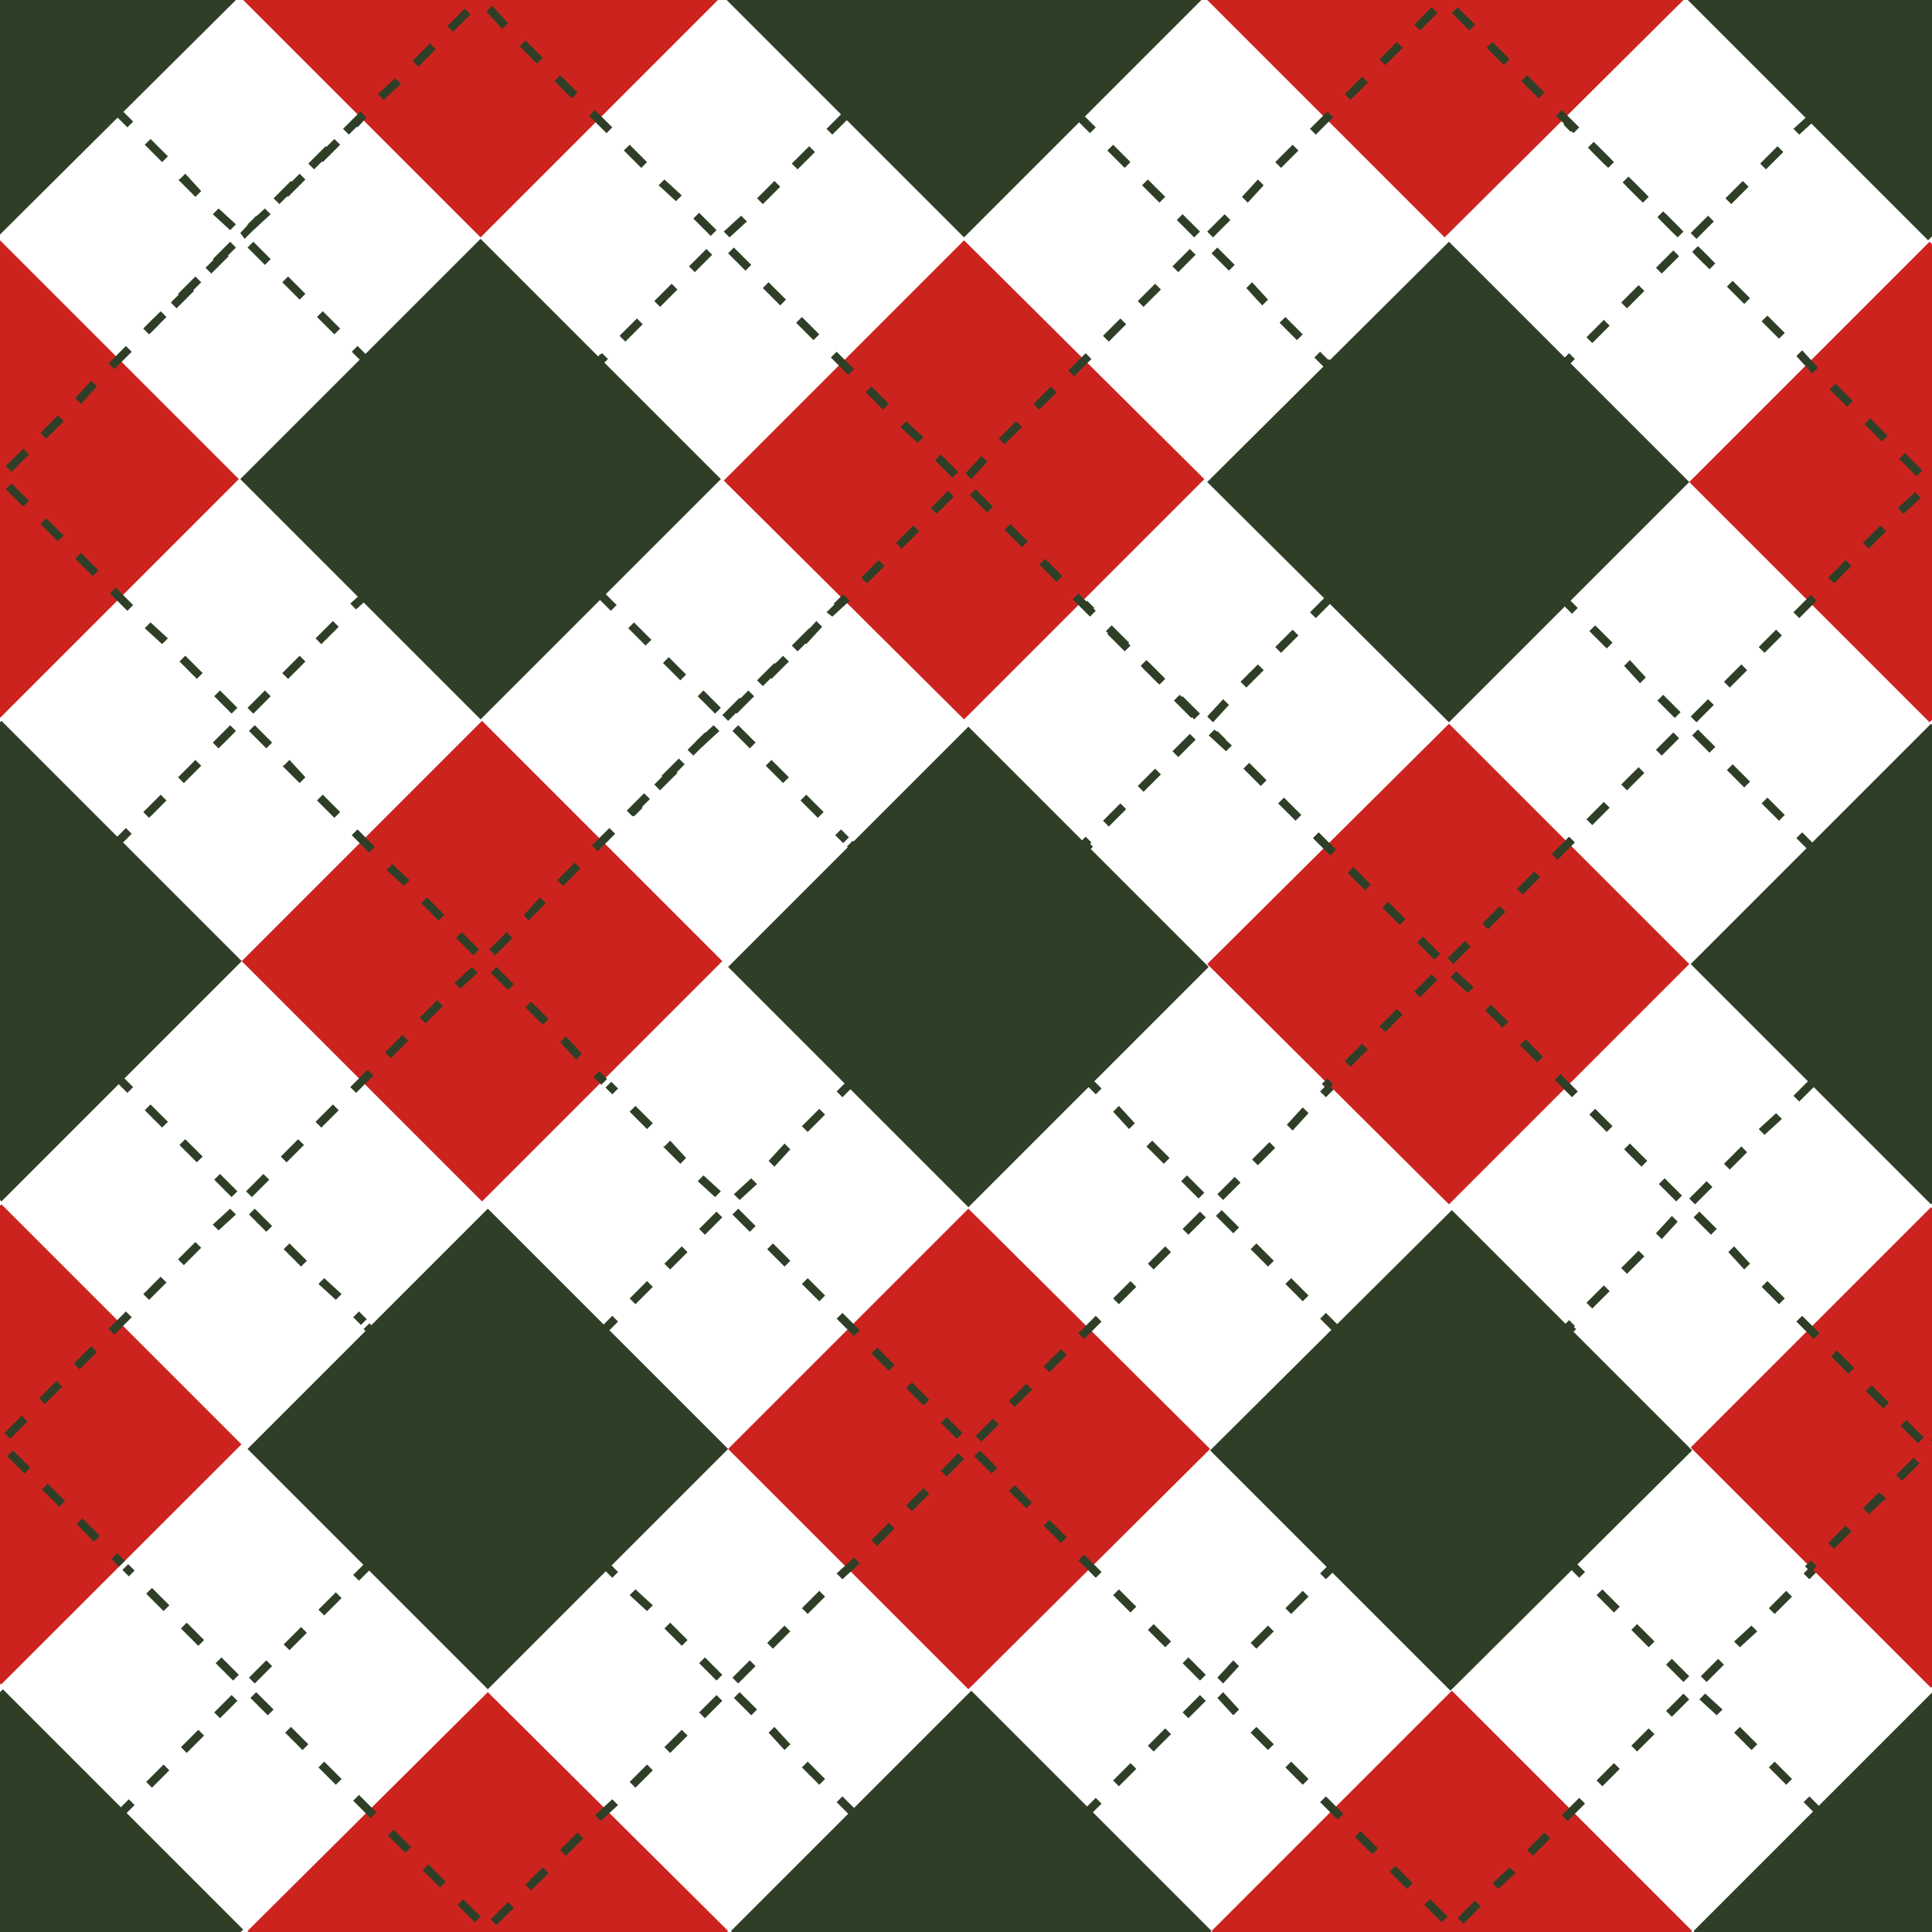
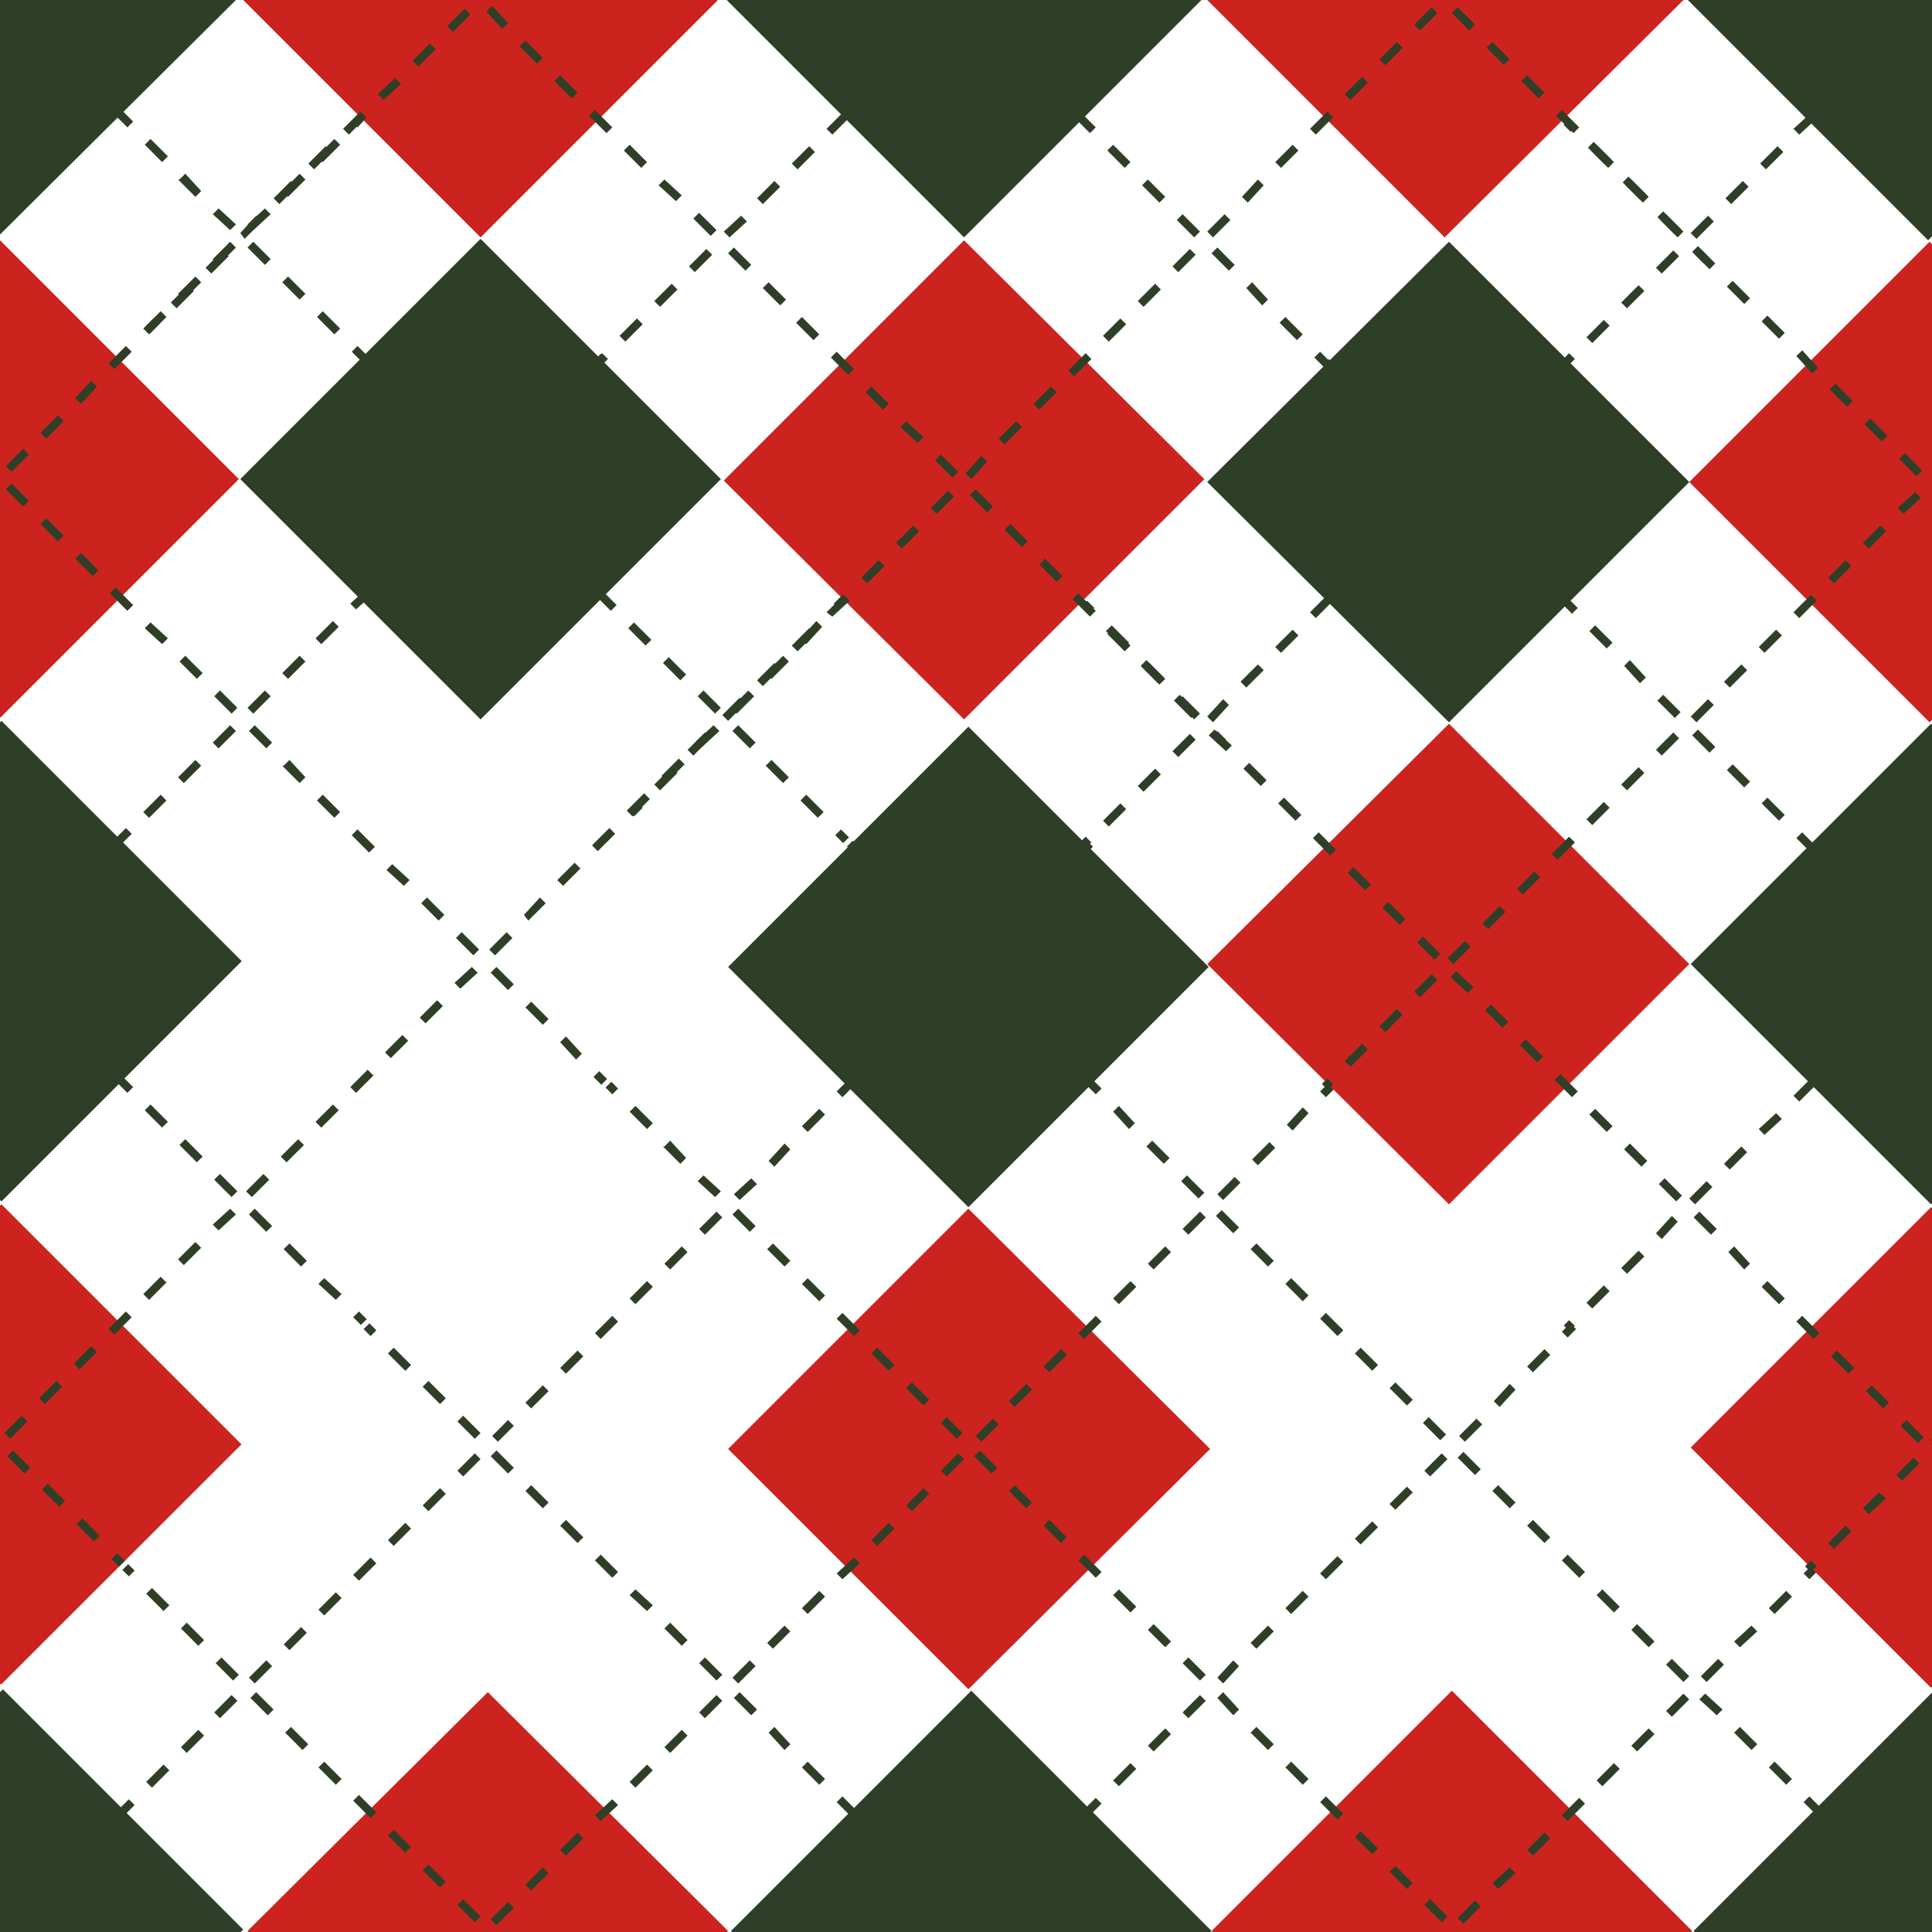
<svg xmlns="http://www.w3.org/2000/svg" id="Ebene_2" data-name="Ebene 2" viewBox="0 0 1334.7 1334.7">
  <rect x="0" y="0" width="1334.7" height="1334.7" fill="#808080" stroke="none" />
  <defs>
    <clipPath id="clippath">
      <path d="M1335 1335H0V0h1335z" class="cls-1" />
    </clipPath>
    <clipPath id="clippath-1">
      <path d="M-665 1833 670 500l1335 1333L670 3167-665 1833z" class="cls-1" />
    </clipPath>
    <clipPath id="clippath-2">
      <path d="M665 501 2000-833 3335 501 2000 1834 665 501z" class="cls-1" />
    </clipPath>
    <clipPath id="clippath-3">
      <path d="M-2002 497-667-837 668 497-667 1831-2002 497z" class="cls-1" />
    </clipPath>
    <style>
      .cls-1{fill:none}.cls-2{fill:#cc231f}.cls-7{fill:#2f3f27}
    </style>
  </defs>
  <g id="Layer_1" data-name="Layer 1" style="clip-path:url(#clippath)">
    <path d="M-2000 495 665-2167 3334 500 669 3162-2000 495z" style="fill:#fff" />
    <path d="m832-2 166-166L1165-2 998 164 832-2z" class="cls-2" />
    <path d="m500-2 166-166L832-2 666 164 500-2z" class="cls-7" />
    <path d="m166-2 166-166L498-2 332 164 166-2zM500 332l166-166 166 165-166 166-166-165z" class="cls-2" />
    <path d="m-669-834 667-666L1332-167 665 499-669-834z" class="cls-1" />
    <path d="m452 542 12-12 4 4-12 12-4-4Zm23-24 12-12 4 4-12 12-4-4Zm24-24 12-12 4 4-12 12-4-4Zm24-24 12-12 4 4-12 12-4-4Zm24-24 12-12 4 4-12 12-4-4Zm24-23 12-12 4 4-12 11-4-3Zm24-24 12-12 4 4-12 12-4-4Zm24-24 12-12 4 4-12 12-4-4Zm24-24 12-12 4 4-12 12-4-4Zm24-24 11-12 4 4-11 12-4-4Zm23-24 12-12 4 4-12 12-4-4Zm24-24 12-12 4 4-12 12-4-4Zm24-23 12-12 4 4-12 12-4-4Zm24-24 12-12 4 4-12 12-4-4Zm24-24 12-12 4 4-12 12-4-4Zm24-24 12-12 4 4-12 12-4-4Zm24-24 12-12 4 4-12 12-4-4Zm24-24 11-12 4 4-11 12-4-4Zm23-24 12-12 4 4-12 12-4-4Zm24-23 12-12 4 4-12 12-4-4Zm24-24 12-12 4 4-12 12-4-4Zm24-24 12-12 4 4-12 12-4-4Zm24-24 12-12 4 4-12 12-4-4Zm24-24 12-12 4 4-12 12-4-4Zm24-24 12-12 4 4-12 12-4-4Zm24-24 11-11 5 4-12 11-4-4Zm23-23 12-12 4 4-12 12-4-4Zm24-24 12-12 4 4-12 12-4-4Zm24-24 12-12 4 4-12 12-4-4Zm24-24 12-12 4 4-12 12-4-4Zm24-24 12-12 4 4-12 12-4-4Zm24-24 12-12 4 4-12 12-4-4Zm24-24 12-11 4 4-12 11-4-4Zm24-23 12-12 4 4-12 12-4-4Zm23-24 12-12 4 4-12 12-4-4Zm24-24 12-12 4 4-12 12-4-4Zm24-24 12-12 4 4-12 12-4-4Zm24-24 12-12 4 4-12 12-4-4Zm24-24 12-12 4 4-12 12-4-4Zm24-24 12-11 4 4-12 11-4-4Zm24-23 12-12 4 4-12 12-4-4Zm24-24 12-12 4 4-12 12-4-4Zm23-24 12-12 4 4-12 12-4-4Zm24-24 12-12 4 4-12 12-4-4Zm24-24 12-12 4 4-12 12-4-4Zm24-24 12-12 4 4-12 12-4-4Zm24-23 12-12 4 4-12 12-4-4Zm24-24 12-12 4 4-12 12-4-4Zm24-24 12-12 4 4-12 12-4-4Zm24-24 12-12 4 4-12 12-4-4Zm24-24 11-12 4 4-11 12-4-4Zm23-24 12-12 4 4-12 12-4-4Zm24-24 12-12 4 4-12 12-4-4Zm24-23 12-12 4 4-12 12-4-4Zm24-24 12-12 4 4-12 12-4-4Zm24-24 12-12 4 4-12 12-4-4Zm24-24 12-12 4 4-12 12-4-4Zm24-24 12-12 4 4-12 12-4-4Zm24-24 11-12 4 4-11 12-4-4Zm23-24 12-12 4 5-12 11-4-4Zm24-23 12-12 4 4-12 12-4-4Zm24-24 12-12 4 4-12 12-4-4Zm24-24 12-12 4 4-12 12-4-4ZM434 560l6-6 4 4-6 6-4-4zM285 375l12-12 4 4-12 12-4-4Zm24-24 11-12 4 4-11 12-4-4Zm23-24 12-11 4 4-12 11-4-4Zm24-23 12-12 4 4-12 12-4-4Zm24-24 12-12 4 4-12 12-4-4Zm24-24 12-12 4 4-12 12-4-4Zm24-24 12-12 4 4-12 12-4-4Zm24-24 12-12 4 4-12 12-4-4Zm24-24 12-12 4 4-12 12-4-4Zm24-24 12-11 4 4-12 11-4-4Zm23-23 12-12 4 4-12 12-4-4Zm24-24 12-12 4 4-12 12-4-4Zm24-24 12-12 4 4-12 12-4-4Zm24-24 12-12 4 4-12 12-4-4Zm24-24 12-12 4 4-12 12-4-4Zm24-24 12-12 4 4-12 12-4-4Zm24-23 12-12 4 4-12 12-4-4Zm24-24 12-12 4 4-12 12-4-4Zm23-24 12-12 4 4-12 12-4-4Zm24-24 12-12 4 4-12 12-4-4Zm24-24 12-12 4 4-12 12-4-4Zm24-24 12-12 4 4-12 12-4-4Zm24-24 12-12 4 4-12 12-4-4Zm24-23 12-12 4 4-12 12-4-4Zm24-24 12-12 4 4-12 12-4-4Zm24-24 12-12 4 4-12 12-4-4Zm24-24 11-12 4 4-11 12-4-4Zm23-24 12-12 4 4-12 12-4-4Zm24-24 12-12 4 4-12 12-4-4Zm24-24 12-12 4 4-12 12-4-4Zm24-23 12-12 4 4-12 12-4-4Zm24-24 12-12 4 4-12 12-4-4Zm24-24 12-12 4 4-12 12-4-4Zm24-24 12-12 4 4-12 12-4-4Zm24-24 11-12 4 4-11 12-4-4Zm23-24 12-12 4 4-12 12-4-4Zm24-24 12-11 4 4-12 11-4-4Zm24-23 12-12 4 4-12 12-4-4Zm24-24 12-12 4 4-12 12-4-4Zm24-24 12-12 4 4-12 12-4-4Zm24-24 12-12 4 4-12 12-4-4Zm24-24 12-12 4 4-12 12-4-4Zm24-24 11-12 5 4-12 12-4-4Zm23-24 12-11 4 4-12 11-4-4Zm24-23 12-12 4 4-12 12-4-4Zm24-24 12-12 4 4-12 12-4-4Zm24-24 12-12 4 4-12 12-4-4Zm24-24 12-12 4 4-12 12-4-4Zm24-24 12-12 4 4-12 12-4-4Zm24-24 12-12 4 4-12 12-4-4Zm24-23 12-12 4 4-12 12-4-4Zm23-24 12-12 4 4-12 12-4-4Zm24-24 12-12 4 4-12 12-4-4Zm24-24 12-12 4 4-12 12-4-4Zm24-24 12-12 4 4-12 12-4-4Zm24-24 12-12 4 4-12 12-4-4Zm24-24 12-12 4 4-12 12-4-4Zm24-23 12-12 4 4-12 12-4-4Zm24-24 12-12 4 4-12 12-4-4Zm24-24 11-12 4 4-11 12-4-4Zm23-24 12-12 4 4-12 12-4-4Zm24-24 12-12 4 4-12 12-4-4Zm24-24 12-12 4 4-12 12-4-4ZM267 393l6-6 4 4-6 6-4-4zM118 209l12-12 4 4-12 12-4-4Zm24-24 12-12 4 4-12 12-4-4Zm24-24 11-12 4 4-12 12-3-4Zm23-24 12-12 4 4-12 12-4-4Zm24-24 12-12 4 4-12 12-4-4Zm24-24 12-12 4 4-12 12-4-4Zm24-24 12-11 4 4-12 11-4-4Zm24-23 12-12 4 4-12 12-4-4Zm24-24 12-12 4 4-12 12-4-4Zm24-24 12-12 4 4-12 12-4-4Zm24-24 11-12 4 4-11 12-4-4Zm23-24 12-12 4 4-12 12-4-4Zm24-24 12-12 4 4-12 12-4-4Zm24-24 12-11 4 4-12 11-4-4Zm24-23 12-12 4 4-12 12-4-4Zm24-24 12-12 4 4-12 12-4-4Zm24-24 12-12 4 4-12 12-4-4Zm24-24 12-12 4 4-12 12-4-4Zm24-24 11-12 4 4-11 12-4-4Zm23-24 12-12 4 4-12 12-4-4Zm24-24 12-11 4 4-12 11-4-4Zm24-23 12-12 4 4-12 12-4-4Zm24-24 12-12 4 4-12 12-4-4Zm24-24 12-12 4 4-12 12-4-4Zm24-24 12-12 4 4-12 12-4-4Zm24-24 12-12 4 4-12 12-4-4Zm24-24 12-12 4 4-12 12-4-4Zm23-23 12-12 4 4-12 12-4-4Zm24-24 12-12 4 4-12 12-4-4Zm24-24 12-12 4 4-12 12-4-4Zm24-24 12-12 4 4-12 12-4-4Zm24-24 12-12 4 4-12 12-4-4Zm24-24 12-12 4 4-12 12-4-4Zm24-24 12-12 4 4-12 12-4-4Zm24-23 12-12 4 4-12 12-4-4Zm23-24 12-12 4 4-12 12-4-4Zm24-24 12-12 4 4-12 12-4-4Zm24-24 12-12 4 4-12 12-4-4Zm24-24 12-12 4 4-12 12-4-4Zm24-24 12-12 4 4-12 12-4-4Zm24-24 12-12 4 4-12 12-4-4Zm24-23 12-12 4 4-12 12-4-4Zm24-24 12-12 4 4-12 12-4-4Zm24-24 11-12 4 4-11 12-4-4Zm23-24 12-12 4 4-12 12-4-4Zm24-24 12-12 4 4-12 12-4-4Zm24-24 12-12 4 4-12 12-4-4Zm24-24 12-11 4 4-12 11-4-4Zm24-23 12-12 4 4-12 12-4-4Zm24-24 12-12 4 4-12 12-4-4Zm24-24 12-12 4 4-12 12-4-4Zm24-24 11-12 4 4-11 12-4-4Zm23-24 12-12 4 4-12 12-4-4Zm24-24 12-12 4 4-12 12-4-4Zm24-24 12-11 4 4-12 11-4-4Zm24-23 12-12 4 4-12 12-4-4Zm24-24 12-12 4 4-12 12-4-4Zm24-24 12-12 4 4-12 12-4-4Zm24-24 12-12 4 4-12 12-4-4Zm24-24 12-12 4 4-12 12-4-4Zm23-24 12-12 4 4-12 12-4-4Zm24-23 12-12 4 4-12 12-4-4Zm24-24 12-12 4 4-12 12-4-4ZM100 226l6-6 4 4-6 6-4-4zM-49 42l12-12 4 4-12 12-4-4Zm24-24 12-12 4 4-12 12-4-4ZM-1-6l12-12 4 4L3-2l-4-4Zm23-24 12-12 4 4-12 12-4-4Zm24-23 12-12 4 4-12 12-4-4Zm24-24 12-12 4 4-12 12-4-4Zm24-24 12-12 4 4-12 12-4-4Zm24-24 12-12 4 4-12 12-4-4Zm24-24 12-12 4 4-12 12-4-4Zm24-24 12-12 4 4-12 12-4-4Zm24-24 12-12 4 4-12 12-4-4Zm23-23 12-12 4 4-12 12-4-4Zm24-24 12-12 4 4-12 12-4-4Zm24-24 12-12 4 4-12 12-4-4Zm24-24 12-12 4 4-12 12-4-4Zm24-24 12-12 4 4-12 12-4-4Zm24-24 12-12 4 4-12 12-4-4Zm24-24 12-11 4 4-12 11-4-4Zm24-23 12-12 4 4-12 12-4-4Zm24-24 11-12 4 4-11 12-4-4Zm23-24 12-12 4 4-12 12-4-4Zm24-24 12-12 4 4-12 12-4-4Zm24-24 12-12 4 4-12 12-4-4Zm24-24 12-12 4 4-12 12-4-4Zm24-24 12-11 4 4-12 11-4-4Zm24-23 12-12 4 4-12 12-4-4Zm24-24 12-12 4 4-12 12-4-4Zm24-24 11-12 4 4-11 12-4-4Zm23-24 12-12 4 4-12 12-4-4Zm24-24 12-12 4 4-12 12-4-4Zm24-24 12-12 4 4-12 12-4-4Zm24-23 12-12 4 4-12 12-4-4Zm24-24 12-12 4 4-12 12-4-4Zm24-24 12-12 4 4-12 12-4-4Zm24-24 12-12 4 4-12 12-4-4Zm24-24 11-12 5 4-12 12-4-4Zm23-24 12-12 4 4-12 12-4-4Zm24-24 12-12 4 4-12 12-4-4Zm24-23 12-12 4 4-12 12-4-4Zm24-24 12-12 4 4-12 12-4-4Zm24-24 12-12 4 4-12 12-4-4Zm24-24 12-12 4 4-12 12-4-4Zm24-24 12-12 4 4-12 12-4-4Zm24-24 12-12 4 4-12 12-4-4Zm23-24 12-12 4 4-12 12-4-4Zm24-23 12-12 4 4-12 12-4-4Zm24-24 12-12 4 4-12 12-4-4Zm24-24 12-12 4 4-12 12-4-4Zm24-24 12-12 4 4-12 12-4-4Zm24-24 12-12 4 4-12 12-4-4Zm24-24 12-12 4 4-12 12-4-4Zm24-24 12-11 4 4-12 11-4-4Zm23-23 12-12 4 4-12 12-4-4Zm24-24 12-12 4 4-12 12-4-4Zm24-24 12-12 4 4-12 12-4-4Zm24-24 12-12 4 4-12 12-4-4Zm24-24 12-12 4 4-12 12-4-4Zm24-24 12-12 4 4-12 12-4-4Zm24-24 12-11 4 4-12 11-4-4Zm24-23 12-12 4 4-12 12-4-4Zm24-24 11-12 4 4-11 12-4-4Zm23-24 12-12 4 4-12 12-4-4Zm24-24 12-12 4 4-12 12-4-4ZM-334-1327l4-4 12 12-4 4-12-12Zm24 24 4-4 12 12-4 4-12-12Zm24 24 4-4 12 12-4 4-12-12Zm24 24 4-4 12 11-4 4-12-11Zm24 23 4-4 12 12-4 4-12-12Zm24 24 4-4 12 12-4 4-12-12Zm23 24 4-4 12 12-4 4-12-12Zm24 24 4-4 12 12-4 4-12-12Zm24 24 4-4 12 12-4 4-12-12Zm24 24 4-4 12 12-4 4-12-12Zm24 23 4-4 12 12-4 4-12-12Zm24 24 4-4 12 12-4 4-12-12Zm24 24 4-4 12 12-4 4-12-12Zm24 24 4-4 12 12-4 4-12-12Zm24 24 4-4 11 12-4 4-11-12Zm23 24 4-4 12 12-4 4-12-12Zm24 24 4-4 12 12-4 4-12-12Zm24 23 4-4 12 12-4 4-12-12Zm24 24 4-4 12 12-4 4-12-12Zm24 24 4-4 12 12-4 4-12-12Zm24 24 4-4 12 12-4 4-12-12Zm24 24 4-4 12 12-4 4-12-12Zm24 24 4-4 11 12-4 4-11-12Zm23 24 4-4 12 12-4 4-12-12Zm24 23 4-4 12 12-4 4-12-12Zm24 24 4-4 12 12-4 4-12-12Zm24 24 4-4 12 12-4 4-12-12Zm24 24 4-4 12 12-4 4-12-12Zm24 24 4-4 12 12-4 4-12-12Zm24 24 4-4 12 12-4 4-12-12Zm24 24 4-4 12 11-4 4-12-11Zm23 23 4-4 12 12-4 4-12-12Zm24 24 4-4 12 12-4 4-12-12Zm24 24 4-4 12 12-4 4-12-12Zm24 24 4-4 12 12-4 4-12-12Zm24 24 4-4 12 12-4 4-12-12Zm24 24 4-4 12 12-4 4-12-12Zm24 24 4-4 12 11-4 4-12-11Zm24 23 4-4 12 12-4 4-12-12Zm23 24 4-4 12 12-4 4-12-12Zm24 24 4-4 12 12-4 4-12-12Zm24 24 4-4 12 12-4 4-12-12Zm24 24 4-4 12 12-4 4-12-12Zm24 24 4-4 12 12-4 4-12-12Zm24 23 4-4 12 12-4 4-12-12Zm24 24 4-4 12 12-4 4-12-12Zm24 24 4-4 12 12-4 4-12-12Zm24 24 4-4 11 12-4 4-11-12Zm23 24 4-4 12 12-4 4-12-12Zm24 24 4-4 12 12-4 4-12-12Zm24 24 4-4 12 12-4 4-12-12Zm24 23 4-4 12 12-4 4-12-12Zm24 24 4-4 12 12-4 4-12-12Zm24 24 4-4 12 12-4 4-12-12Zm24 24 4-4 12 12-4 4-12-12Zm24 24 4-4 11 12-4 4-11-12Zm23 24 4-4 12 12-4 4-12-12Zm24 24 4-4 12 12-4 4-12-12Zm24 23 4-4 12 12-4 4-12-12Zm24 24 4-4 12 12-4 4-12-12Zm24 24 4-4 12 12-4 4-12-12Zm24 24 4-4 12 12-4 4-12-12Zm24 24 4-4 12 12-4 4-12-12ZM1171 176l4-4 6 6-4 4-6-6zM-501-1160l4-4 12 12-4 4-12-12Zm24 24 4-4 12 11-4 4-12-11Zm24 23 4-4 12 12-4 4-12-12Zm24 24 4-4 12 12-4 4-12-12Zm24 24 4-4 12 12-4 4-12-12Zm24 24 4-4 12 12-4 4-12-12Zm24 24 4-4 12 12-4 4-12-12Zm24 24 4-4 12 12-4 4-12-12Zm23 24 4-4 12 11-4 4-12-11Zm24 23 4-4 12 12-4 4-12-12Zm24 24 4-4 12 12-4 4-12-12Zm24 24 4-4 12 12-4 4-12-12Zm24 24 4-4 12 12-4 4-12-12Zm24 24 4-4 12 12-4 4-12-12Zm24 24 4-4 12 12-4 4-12-12Zm24 24 4-4 12 11-4 4-12-12Zm23 23 4-4 12 12-4 4-12-12Zm24 24 4-4 12 12-4 4-12-12Zm24 24 4-4 12 12-4 4-12-12Zm24 24 4-4 12 12-4 4-12-12Zm24 24 4-4 12 12-4 4-12-12Zm24 24 4-4 12 12-4 4-12-12Zm24 23 4-4 12 12-4 4-12-12Zm24 24 4-4 12 12-4 4-12-12Zm24 24 4-4 11 12-4 4-11-12Zm23 24 4-4 12 12-4 4-12-12Zm24 24 4-4 12 12-4 4-12-12Zm24 24 4-4 12 12-4 4-12-12Zm24 24 4-4 12 12-4 4-12-12Zm24 23 4-4 12 12-4 4-12-12Zm24 24 4-4 12 12-4 4-12-12Zm24 24 4-4 12 12-4 4-12-12Zm24 24 4-4 11 12-4 4-11-12Zm23 24 4-4 12 12-4 4-12-12Zm24 24 4-4 12 12-4 4-12-12Zm24 24 4-4 12 11-4 4-12-11Zm24 23 4-4 12 12-4 4-12-12Zm24 24 4-4 12 12-4 4-12-12Zm24 24 4-4 12 12-4 4-12-12Zm24 24 4-4 12 12-4 4-12-12Zm24 24 4-4 12 12-4 4-12-12Zm23 24 4-4 12 12-4 4-12-12Zm24 24 4-4 12 11-4 4-12-11Zm24 23 4-4 12 12-4 4-12-12Zm24 24 4-4 12 12-4 4-12-12Zm24 24 4-4 12 12-4 4-12-12Zm24 24 4-4 12 12-4 4-12-12Zm24 24 4-4 12 12-4 4-12-12Zm24 24 4-4 12 12-4 4-12-12Zm23 24 4-4 12 11-4 4-12-11Zm24 23 4-4 12 12-4 4-12-12Zm24 24 4-4 12 12-4 4-12-12Zm24 24 4-4 12 12-4 4-12-12Zm24 24 4-4 12 12-4 4-12-12Zm24 24 4-4 12 12-4 4-12-12Zm24 24 4-4 12 12-4 4-12-12Zm24 23 4-4 12 12-4 4-12-12Zm24 24 4-4 11 12-4 4-11-12Zm23 24 4-4 12 12-4 4-12-12Zm24 24 4-4 12 12-4 4-12-12Zm24 24 4-4 12 12-4 4-12-12Zm24 24 4-4 12 12-4 4-12-12Zm24 24 4-4 12 12-4 4-12-12ZM1004 342l4-4 6 6-4 4-6-6zM-667-994l4-4 12 12-4 4-12-12Zm24 24 4-4 11 12-4 4-11-12Zm23 24 4-4 12 12-4 4-12-12Zm24 24 4-4 12 12-4 4-12-12Zm24 24 4-4 12 12-4 4-12-12Zm24 24 4-4 12 12-4 4-12-12Zm24 24 4-4 12 12-4 4-12-12Zm24 23 4-4 12 12-4 4-12-12Zm24 24 4-4 12 12-4 4-12-12Zm24 24 4-4 12 12-4 4-12-12Zm23 24 4-4 12 12-4 4-12-12Zm24 24 4-4 12 12-4 4-12-12Zm24 24 4-4 12 12-4 4-12-12Zm24 24 4-4 12 11-4 4-12-11Zm24 23 4-4 12 12-4 4-12-12Zm24 24 4-4 12 12-4 4-12-12Zm24 24 4-4 12 12-4 4-12-12Zm24 24 4-4 12 12-4 4-12-12Zm23 24 4-4 12 12-4 4-12-12Zm24 24 4-4 12 12-4 4-12-12Zm24 24 4-4 12 11-4 4-12-11Zm24 23 4-4 12 12-4 4-12-12Zm24 24 4-4 12 12-4 4-12-12Zm24 24 4-4 12 12-4 4-12-12Zm24 24 4-4 12 12-4 4-12-12Zm24 24 4-4 12 12-4 4-12-12Zm23 24 4-4 12 12-4 4-12-12Zm24 23 4-4 12 12-4 4-12-12Zm24 24 4-4 12 12-4 4-12-12Zm24 24 4-4 12 12-4 4-12-12Zm24 24 4-4 12 12-4 4-12-12Zm24 24 4-4 12 12-4 4-12-12Zm24 24 4-4 12 12-4 4-12-12Zm24 24 4-4 12 12-4 4-12-12Zm24 23 4-4 11 12-4 4-11-12Zm23 24 4-4 12 12-4 4-12-12Zm24 24 4-4 12 12-4 4-12-12Zm24 24 4-4 12 12-4 4-12-12Zm24 24 4-4 12 12-4 4-12-12Zm24 24 4-4 12 12-4 4-12-12Zm24 24 4-4 12 12-4 4-12-12Zm24 23 4-4 12 12-4 4-12-12Zm24 24 4-4 11 12-4 4-11-12Zm23 24 4-4 12 12-4 4-12-12Zm24 24 4-4 12 12-4 4-12-12Zm24 24 4-4 12 12-4 4-12-12Zm24 24 4-4 12 12-4 4-12-12Zm24 24 4-4 12 11-4 4-12-11Zm24 23 4-4 12 12-4 4-12-12Zm24 24 4-4 12 12-4 4-12-12Zm24 24 4-4 12 12-4 4-12-12Zm23 24 4-4 12 12-4 4-12-12Zm24 24 4-4 12 12-4 4-12-12Zm24 24 4-4 12 12-4 4-12-12Zm24 24 4-4 12 11-4 4-12-11Zm24 23 4-4 12 12-4 4-12-12Zm24 24 4-4 12 12-4 4-12-12Zm24 24 4-4 12 12-4 4-12-12Zm24 24 4-4 12 12-4 4-12-12Zm23 24 4-4 12 12-4 4-12-12Zm24 24 4-4 12 12-4 4-12-12Zm24 23 4-4 12 12-4 4-12-12Zm24 24 4-4 12 12-4 4-12-12ZM837 509l4-4 6 6-4 4-6-6z" class="cls-7" />
    <path d="M-671-833 665-2167 1999-834 664 500-671-833z" class="cls-1" />
    <g style="clip-path:url(#clippath-1)">
      <path d="m503 668 166-166 166 166-166 166-166-166z" class="cls-7" />
      <path d="m503 1001 166-166 167 166-167 166-166-166z" class="cls-2" />
-       <path d="m171 1001 166-166 166 166-166 166-166-166zM836 1002l167-166 166 166-167 166-166-166z" class="cls-7" />
      <path d="m837 1334 166-166 166 166-166 166-166-166z" class="cls-2" />
      <path d="m505 1334 166-166 166 166-166 166-166-166zM1170 1334l166-166 166 166-166 166-166-166z" class="cls-7" />
      <path d="m171 1334 166-165 166 165-166 166-166-166z" class="cls-2" />
      <path d="M-164 1333 2 1167l166 166L2 1498l-166-165z" class="cls-7" />
      <path d="M-664 1833 4 1166l1334 1333-667 667-1335-1333z" class="cls-1" />
      <path d="m-43 2708 12-12 4 4-12 12-4-4Zm23-23 12-12 4 4-12 12-4-4Zm24-24 12-12 4 4-12 12-4-4Zm24-24 12-12 4 4-12 12-4-4Zm24-24 12-12 4 4-12 12-4-4Zm24-24 12-12 4 4-12 12-4-4Zm24-24 12-12 4 4-12 12-4-4Zm24-24 12-11 4 4-12 11-4-4Zm24-23 12-12 4 4-12 12-4-4Zm23-24 12-12 4 4-12 12-4-4Zm24-24 12-12 4 4-12 12-4-4Zm24-24 12-12 4 4-12 12-4-4Zm24-24 12-12 4 4-12 12-4-4Zm24-24 12-12 4 4-12 12-4-4Zm24-24 12-11 4 4-12 11-4-4Zm24-23 12-12 4 4-12 12-4-4Zm24-24 12-12 4 4-12 12-4-4Zm24-24 11-12 4 4-12 12-3-4Zm23-24 12-12 4 4-12 12-4-4Zm24-24 12-12 4 4-12 12-4-4Zm24-24 12-12 4 4-12 12-4-4Zm24-23 12-12 4 4-12 12-4-4Zm24-24 12-12 4 4-12 12-4-4Zm24-24 12-12 4 4-12 12-4-4Zm24-24 12-12 4 4-12 12-4-4Zm24-24 11-12 4 4-11 12-4-4Zm23-24 12-12 4 4-12 12-4-4Zm24-24 12-12 4 4-12 12-4-4Zm24-23 12-12 4 4-12 12-4-4Zm24-24 12-12 4 4-12 12-4-4Zm24-24 12-12 4 4-12 12-4-4Zm24-24 12-12 4 4-12 12-4-4Zm24-24 12-12 4 4-12 12-4-4Zm24-24 11-12 5 4-12 12-4-4Zm23-24 12-12 4 4-12 12-4-4Zm24-23 12-12 4 4-12 12-4-4Zm24-24 12-12 4 4-12 12-4-4Zm24-24 12-12 4 4-12 12-4-4Zm24-24 12-12 4 4-12 12-4-4Zm24-24 12-12 4 4-12 12-4-4Zm24-24 12-12 4 4-12 12-4-4Zm24-24 12-11 4 4-12 11-4-4Zm23-23 12-12 4 4-12 12-4-4Zm24-24 12-12 4 4-12 12-4-4Zm24-24 12-12 4 4-12 12-4-4Zm24-24 12-12 4 4-12 12-4-4Zm24-24 12-12 4 4-12 12-4-4Zm24-24 12-12 4 4-12 12-4-4Zm24-24 12-11 4 4-12 11-4-4Zm24-23 12-12 4 4-12 12-4-4Zm23-24 12-12 4 4-12 12-4-4Zm24-24 12-12 4 4-12 12-4-4Zm24-24 12-12 4 4-12 12-4-4Zm24-24 12-12 4 4-12 12-4-4Zm24-24 12-12 4 4-12 12-4-4Zm24-24 12-11 4 4-12 11-4-4Zm24-23 12-12 4 4-12 12-4-4Zm24-24 12-12 4 4-12 12-4-4Zm24-24 11-12 4 4-11 12-4-4Zm23-24 12-12 4 4-12 12-4-4Zm24-24 12-12 4 4-12 12-4-4Zm24-24 12-12 4 4-12 12-4-4Zm24-23 12-12 4 4-12 12-4-4ZM1294 1039l6-6 4 4-6 6-4-4zM-210 2542l12-12 4 4-12 12-4-4Zm24-24 11-12 4 4-11 12-4-4Zm23-24 12-12 4 4-12 12-4-4Zm24-24 12-12 4 4-12 12-4-4Zm24-24 12-12 4 4-12 12-4-4Zm24-23 12-12 4 4-12 12-4-4Zm24-24 12-12 4 4-12 12-4-4Zm24-24 12-12 4 4-12 12-4-4Zm24-24 12-12 4 4-12 12-4-4Zm24-24 11-12 4 4-11 12-4-4Zm23-24 12-12 4 4-12 12-4-4Zm24-24 12-12 4 4-12 12-4-4Zm24-23 12-12 4 4-12 12-4-4Zm24-24 12-12 4 4-12 12-4-4Zm24-24 12-12 4 4-12 12-4-4Zm24-24 12-12 4 4-12 12-4-4Zm24-24 12-12 4 4-12 12-4-4Zm24-24 12-12 4 4-12 12-4-4Zm23-24 12-11 4 4-12 11-4-4Zm24-23 12-12 4 4-12 12-4-4Zm24-24 12-12 4 4-12 12-4-4Zm24-24 12-12 4 4-12 12-4-4Zm24-24 12-12 4 4-12 12-4-4Zm24-24 12-12 4 4-12 12-4-4Zm24-24 12-12 4 4-12 12-4-4Zm24-24 12-11 4 4-12 11-4-4Zm23-23 12-12 4 4-12 12-4-4Zm24-24 12-12 4 4-12 12-4-4Zm24-24 12-12 4 4-12 12-4-4Zm24-24 12-12 4 4-12 12-4-4Zm24-24 12-12 4 4-12 12-4-4Zm24-24 12-12 4 4-12 12-4-4Zm24-23 12-12 4 4-12 12-4-4Zm24-24 12-12 4 4-12 12-4-4Zm24-24 11-12 4 4-11 12-4-4Zm23-24 12-12 4 4-12 12-4-4Zm24-24 12-12 4 4-12 12-4-4Zm24-24 12-12 4 4-12 12-4-4Zm24-24 12-12 4 4-12 12-4-4Zm24-23 12-12 4 4-12 12-4-4Zm24-24 12-12 4 4-12 12-4-4Zm24-24 12-12 4 4-12 12-4-4Zm24-24 11-12 4 4-11 12-4-4Zm23-24 12-12 4 4-12 12-4-4Zm24-24 12-12 4 4-12 12-4-4Zm24-24 12-12 4 4-12 12-4-4Zm24-23 12-12 4 4-12 12-4-4Zm24-24 12-12 4 4-12 12-4-4Zm24-24 12-12 4 4-12 12-4-4Zm24-24 12-12 4 4-12 12-4-4Zm24-24 11-12 5 4-12 12-4-4Zm23-24 12-12 4 4-12 12-4-4Zm24-24 12-11 4 4-12 11-4-4Zm24-23 12-12 4 4-12 12-4-4Zm24-24 12-12 4 4-12 12-4-4Zm24-24 12-12 4 4-12 12-4-4Zm24-24 12-12 4 4-12 12-4-4Zm24-24 12-12 4 4-12 12-4-4Zm24-24 12-12 4 4-12 12-4-4Zm23-24 12-11 4 4-12 11-4-4Zm24-23 12-12 4 4-12 12-4-4Zm24-24 12-12 4 4-12 12-4-4Zm24-24 12-12 4 4-12 12-4-4ZM1127 872l6-6 4 4-6 6-4-4zM-377 2375l12-12 4 4-12 12-4-4Zm24-24 12-12 4 4-12 12-4-4Zm23-24 12-11 4 4-12 11-4-4Zm24-23 12-12 4 4-12 12-4-4Zm24-24 12-12 4 4-12 12-4-4Zm24-24 12-12 4 4-12 12-4-4Zm24-24 12-12 4 4-12 12-4-4Zm24-24 12-12 4 4-12 12-4-4Zm24-24 12-12 4 4-12 12-4-4Zm24-23 12-12 4 4-12 12-4-4Zm24-24 11-12 4 4-12 12-3-4Zm23-24 12-12 4 4-12 12-4-4Zm24-24 12-12 4 4-12 12-4-4Zm24-24 12-12 4 4-12 12-4-4Zm24-24 12-12 4 4-12 12-4-4Zm24-24 12-12 4 4-12 12-4-4Zm24-23 12-12 4 4-12 12-4-4Zm24-24 12-12 4 4-12 12-4-4Zm24-24 11-12 4 4-11 12-4-4Zm23-24 12-12 4 4-12 12-4-4Zm24-24 12-12 4 4-12 12-4-4Zm24-24 12-12 4 4-12 12-4-4Zm24-24 12-11 4 4-12 11-4-4Zm24-23 12-12 4 4-12 12-4-4Zm24-24 12-12 4 4-12 12-4-4Zm24-24 12-12 4 4-12 12-4-4Zm24-24 12-12 4 4-12 12-4-4Zm23-24 12-12 4 4-12 12-4-4Zm24-24 12-12 4 4-12 12-4-4Zm24-24 12-11 4 4-12 11-4-4Zm24-23 12-12 4 4-12 12-4-4Zm24-24 12-12 4 4-12 12-4-4Zm24-24 12-12 4 4-12 12-4-4Zm24-24 12-12 4 4-12 12-4-4Zm24-24 12-12 4 4-12 12-4-4Zm23-24 12-12 4 4-12 12-4-4Zm24-24 12-11 4 4-12 11-4-4Zm24-23 12-12 4 4-12 12-4-4Zm24-24 12-12 4 4-12 12-4-4Zm24-24 12-12 4 4-12 12-4-4Zm24-24 12-12 4 4-12 12-4-4Zm24-24 12-12 4 4-12 12-4-4Zm24-24 12-12 4 4-12 12-4-4Zm23-23 12-12 4 4-12 12-4-4Zm24-24 12-12 4 4-12 12-4-4Zm24-24 12-12 4 4-12 12-4-4Zm24-24 12-12 4 4-12 12-4-4Zm24-24 12-12 4 4-12 12-4-4Zm24-24 12-12 4 4-12 12-4-4Zm24-24 12-12 4 4-12 12-4-4Zm24-23 12-12 4 4-12 12-4-4Zm24-24 11-12 4 4-11 12-4-4Zm23-24 12-12 4 4-12 12-4-4Zm24-24 12-12 4 4-12 12-4-4Zm24-24 12-12 4 4-12 12-4-4Zm24-24 12-12 4 4-12 12-4-4Zm24-24 12-12 4 4-12 12-4-4Zm24-23 12-12 4 4-12 12-4-4Zm24-24 12-12 4 4-12 12-4-4Zm24-24 11-12 4 4-11 12-4-4Zm23-24 12-12 4 4-12 12-4-4Zm24-24 12-12 4 4-12 12-4-4Zm24-24 12-12 4 4-12 12-4-4ZM960 706l6-6 4 4-6 6-4-4zM-544 2209l12-12 4 4-12 12-4-4Zm24-24 12-12 4 4-12 12-4-4Zm24-24 11-12 4 4-11 12-4-4Zm23-24 12-12 4 4-12 12-4-4Zm24-24 12-12 4 4-12 12-4-4Zm24-24 12-12 4 4-12 12-4-4Zm24-24 12-11 4 4-12 11-4-4Zm24-23 12-12 4 4-12 12-4-4Zm24-24 12-12 4 4-12 12-4-4Zm24-24 12-12 4 4-12 12-4-4Zm24-24 12-12 4 4-12 12-4-4Zm23-24 12-12 4 4-12 12-4-4Zm24-24 12-12 4 4-12 12-4-4Zm24-23 12-12 4 4-12 11-4-3Zm24-24 12-12 4 4-12 12-4-4Zm24-24 12-12 4 4-12 12-4-4Zm24-24 12-12 4 4-12 12-4-4Zm24-24 12-12 4 4-12 12-4-4Zm24-24 12-12 4 4-12 12-4-4Zm23-24 12-12 4 4-12 12-4-4Zm24-23 12-12 4 4-12 12-4-4Zm24-24 12-12 4 4-12 12-4-4Zm24-24 12-12 4 4-12 12-4-4Zm24-24 12-12 4 4-12 12-4-4Zm24-24 12-12 4 4-12 12-4-4Zm24-24 12-12 4 4-12 12-4-4Zm24-24 12-12 4 4-12 12-4-4Zm24-23 11-12 4 4-11 12-4-4Zm23-24 12-12 4 4-12 12-4-4Zm24-24 12-12 4 4-12 12-4-4Zm24-24 12-12 4 4-12 12-4-4Zm24-24 12-12 4 4-12 12-4-4Zm24-24 12-12 4 4-12 12-4-4Zm24-24 12-11 4 4-12 11-4-4Zm24-23 12-12 4 4-12 12-4-4Zm24-24 11-12 4 4-11 12-4-4Zm23-24 12-12 4 4-12 12-4-4Zm24-24 12-12 4 4-12 12-4-4Zm24-24 12-12 4 4-12 12-4-4Zm24-24 12-12 4 4-12 12-4-4Zm24-24 12-11 4 4-12 11-4-4Zm24-23 12-12 4 4-12 12-4-4Zm24-24 12-12 4 4-12 12-4-4Zm24-24 12-12 4 4-12 12-4-4Zm23-24 12-12 4 4-12 12-4-4Zm24-24 12-12 4 4-12 12-4-4Zm24-24 12-12 4 4-12 12-4-4Zm24-24 12-11 4 4-12 11-4-4Zm24-23 12-12 4 4-12 12-4-4Zm24-24 12-12 4 4-12 12-4-4Zm24-24 12-12 4 4-12 12-4-4Zm24-24 12-12 4 4-12 12-4-4Zm23-24 12-12 4 4-12 12-4-4Zm24-24 12-12 4 4-12 12-4-4Zm24-23 12-12 4 4-12 12-4-4Zm24-24 12-12 4 4-12 12-4-4Zm24-24 12-12 4 4-12 12-4-4Zm24-24 12-12 4 4-12 12-4-4Zm24-24 12-12 4 4-12 12-4-4Zm24-24 12-12 4 4-12 12-4-4Zm24-24 11-12 4 4-11 12-4-4Zm23-23 12-12 4 4-12 12-4-4Zm24-24 12-12 4 4-12 12-4-4ZM793 539l6-6 4 4-6 6-4-4zM-711 2042l12-12 4 4-12 12-4-4Zm24-24 12-12 4 4-12 12-4-4Zm24-24 12-12 4 4-12 12-4-4Zm24-24 11-12 4 4-11 12-4-4Zm23-23 12-12 4 4-12 12-4-4Zm24-24 12-12 4 4-12 12-4-4Zm24-24 12-12 4 4-12 12-4-4Zm24-24 12-12 4 4-12 12-4-4Zm24-24 12-12 4 4-12 12-4-4Zm24-24 12-12 4 4-12 12-4-4Zm24-24 12-11 4 4-12 11-4-4Zm24-23 11-12 4 4-11 12-4-4Zm23-24 12-12 4 4-12 12-4-4Zm24-24 12-12 4 4-12 12-4-4Zm24-24 12-12 4 4-12 12-4-4Zm24-24 12-12 4 4-12 12-4-4Zm24-24 12-12 4 4-12 12-4-4Zm24-24 12-11 4 4-12 11-4-4Zm24-23 12-12 4 4-12 12-4-4Zm24-24 11-12 4 4-11 12-4-4Zm23-24 12-12 4 4-12 12-4-4Zm24-24 12-12 4 4-12 12-4-4Zm24-24 12-12 4 4-12 12-4-4Zm24-24 12-12 4 4-12 12-4-4Zm24-23 12-12 4 4-12 12-4-4Zm24-24 12-12 4 4-12 12-4-4Zm24-24 12-12 4 4-12 12-4-4Zm24-24 12-12 4 4-12 12-4-4Zm23-24 12-12 4 4-12 12-4-4Zm24-24 12-12 4 4-12 12-4-4Zm24-24 12-12 4 4-12 12-4-4Zm24-23 12-12 4 4-12 12-4-4Zm24-24 12-12 4 4-12 12-4-4Zm24-24 12-12 4 4-12 12-4-4Zm24-24 12-12 4 4-12 12-4-4Zm24-24 12-12 4 4-12 12-4-4Zm23-24 12-12 4 4-12 12-4-4Zm24-24 12-12 4 4-12 12-4-4Zm24-23 12-12 4 4-12 12-4-4Zm24-24 12-12 4 4-12 12-4-4Zm24-24 12-12 4 4-12 12-4-4Zm24-24 12-12 4 4-12 12-4-4Zm24-24 12-12 4 4-12 12-4-4Zm24-24 12-12 4 4-12 12-4-4Zm24-24 11-11 4 4-11 11-4-4Zm23-23 12-12 4 4-12 12-4-4Zm24-24 12-12 4 4-12 12-4-4Zm24-24 12-12 4 4-12 12-4-4Zm24-24 12-12 4 4-12 12-4-4Zm24-24 12-12 4 4-12 12-4-4Zm24-24 12-12 4 4-12 12-4-4Zm24-24 12-11 4 4-12 11-4-4Zm24-23 11-12 4 4-11 12-4-4Zm23-24 12-12 4 4-12 12-4-4Zm24-24 12-12 4 4-12 12-4-4Zm24-24 12-12 4 4-12 12-4-4Zm24-24 12-12 4 4-12 12-4-4Zm24-24 12-12 4 4-12 12-4-4Zm24-23 12-12 4 4-12 12-4-4Zm24-24 12-12 4 4-12 12-4-4Zm24-24 12-12 4 4-12 12-4-4Zm23-24 12-12 4 4-12 12-4-4Zm24-24 12-12 4 4-12 12-4-4ZM488 488l4-4 6 6-4 4-6-6zM506 506l4-4 12 12-4 4-12-12Zm24 24 4-4 12 11-4 4-12-11Zm24 23 4-4 12 12-4 4-12-12Zm24 24 4-4 11 12-4 4-11-12Zm23 24 4-4 12 12-4 4-12-12Zm24 24 4-4 12 12-4 4-12-12Zm24 24 4-4 12 12-4 4-12-12Zm24 24 4-4 12 12-4 4-12-12Zm24 24 4-4 12 11-4 4-12-12Zm24 23 4-4 12 12-4 4-12-12Zm24 24 4-4 12 12-4 4-12-12Zm24 24 4-4 11 12-4 4-11-12Zm23 24 4-4 12 12-4 4-12-12Zm24 24 4-4 12 12-4 4-12-12Zm24 24 4-4 12 12-4 4-12-12Zm24 23 4-4 12 12-4 4-12-12Zm24 24 4-4 12 12-4 4-12-12Zm24 24 4-4 12 12-4 4-12-12Zm24 24 4-4 12 12-4 4-12-12Zm24 24 4-4 12 12-4 4-12-12Zm23 24 4-4 12 12-4 4-12-12Zm24 24 4-4 12 12-4 4-12-12Zm24 23 4-4 12 12-4 4-12-12Zm24 24 4-4 12 12-4 4-12-12Zm24 24 4-4 12 12-4 4-12-12Zm24 24 4-4 12 12-4 4-12-12Zm24 24 4-4 12 12-4 4-12-12Zm24 24 4-4 12 12-4 4-12-12Zm23 24 4-4 12 11-4 4-12-11Zm24 23 4-4 12 12-4 4-12-12Zm24 24 4-4 12 12-4 4-12-12Zm24 24 4-4 12 12-4 4-12-12Zm24 24 4-4 12 12-4 4-12-12Zm24 24 4-4 12 12-4 4-12-12Zm24 24 4-4 12 12-4 4-12-12Zm24 24 4-4 12 11-4 4-12-11Zm24 23 4-4 11 12-4 4-11-12Zm23 24 4-4 12 12-4 4-12-12Zm24 24 4-4 12 12-4 4-12-12Zm24 24 4-4 12 12-4 4-12-12Zm24 24 4-4 12 12-4 4-12-12Zm24 24 4-4 12 12-4 4-12-12Zm24 24 4-4 12 11-4 4-12-11Zm24 23 4-4 12 12-4 4-12-12Zm24 24 4-4 11 12-4 4-11-12Zm23 24 4-4 12 12-4 4-12-12Zm24 24 4-4 12 12-4 4-12-12Zm24 24 4-4 12 12-4 4-12-12Zm24 24 4-4 12 12-4 4-12-12Zm24 23 4-4 12 12-4 4-12-12Zm24 24 4-4 12 12-4 4-12-12Zm24 24 4-4 12 12-4 4-12-12Zm24 24 4-4 12 12-4 4-12-12Zm23 24 4-4 12 12-4 4-12-12Zm24 24 4-4 12 12-4 4-12-12Zm24 24 4-4 12 12-4 4-12-12Zm24 23 4-4 12 12-4 4-12-12Zm24 24 4-4 12 12-4 4-12-12Zm24 24 4-4 12 12-4 4-12-12Zm24 24 4-4 12 12-4 4-12-12Zm24 24 4-4 12 12-4 4-12-12Zm23 24 4-4 12 12-4 4-12-12Zm24 24 4-4 12 11-4 4-12-11ZM321 655l4-4 6 6-4 4-6-6zM339 672l4-4 12 12-4 4-12-12Zm24 24 4-4 12 12-4 4-12-12Zm24 24 4-4 12 12-4 4-12-12Zm24 24 4-4 12 12-4 4-12-12Zm24 24 4-4 12 12-4 4-12-12Zm24 24 4-4 11 12-4 4-12-12Zm23 24 4-4 12 11-4 4-12-11Zm24 23 4-4 12 12-4 4-12-12Zm24 24 4-4 12 12-4 4-12-12Zm24 24 4-4 12 12-4 4-12-12Zm24 24 4-4 12 12-4 4-12-12Zm24 24 4-4 12 12-4 4-12-12Zm24 24 4-4 12 12-4 4-12-12Zm24 24 4-4 11 11-4 4-11-11Zm23 23 4-4 12 12-4 4-12-12Zm24 24 4-4 12 12-4 4-12-12Zm24 24 4-4 12 12-4 4-12-12Zm24 24 4-4 12 12-4 4-12-12Zm24 24 4-4 12 12-4 4-12-12Zm24 24 4-4 12 12-4 4-12-12Zm24 23 4-4 12 12-4 4-12-12Zm24 24 4-4 11 12-4 4-11-12Zm23 24 4-4 12 12-4 4-12-12Zm24 24 4-4 12 12-4 4-12-12Zm24 24 4-4 12 12-4 4-12-12Zm24 24 4-4 12 12-4 4-12-12Zm24 24 4-4 12 12-4 4-12-12Zm24 23 4-4 12 12-4 4-12-12Zm24 24 4-4 12 12-4 4-12-12Zm24 24 4-4 12 12-4 4-12-12Zm23 24 4-4 12 12-4 4-12-12Zm24 24 4-4 12 12-4 4-12-12Zm24 24 4-4 12 12-4 4-12-12Zm24 24 4-4 12 12-4 4-12-12Zm24 23 4-4 12 12-4 4-12-12Zm24 24 4-4 12 12-4 4-12-12Zm24 24 4-4 12 12-4 4-12-12Zm24 24 4-4 12 12-4 4-12-12Zm23 24 4-4 12 12-4 4-12-12Zm24 24 4-4 12 12-4 4-12-12Zm24 24 4-4 12 11-4 4-12-11Zm24 23 4-4 12 12-4 4-12-12Zm24 24 4-4 12 12-4 4-12-12Zm24 24 4-4 12 12-4 4-12-12Zm24 24 4-4 12 12-4 4-12-12Zm24 24 4-4 12 12-4 4-12-12Zm24 24 4-4 11 12-4 4-11-12Zm23 24 4-4 12 11-4 4-12-11Zm24 23 4-4 12 12-4 4-12-12Zm24 24 4-4 12 12-4 4-12-12Zm24 24 4-4 12 12-4 4-12-12Zm24 24 4-4 12 12-4 4-12-12Zm24 24 4-4 12 12-4 4-12-12Zm24 24 4-4 12 12-4 4-12-12Zm24 23 4-4 11 12-4 4-11-12Zm23 24 4-4 12 12-4 4-12-12Zm24 24 4-4 12 12-4 4-12-12Zm24 24 4-4 12 12-4 4-12-12Zm24 24 4-4 12 12-4 4-12-12Zm24 24 4-4 12 12-4 4-12-12Zm24 24 4-4 12 12-4 4-12-12Zm24 23 4-4 12 12-4 4-12-12Zm24 24 4-4 12 12-4 4-12-12ZM154 821l4-4 6 6-4 4-6-6zM172 839l4-4 12 12-4 4-12-12Zm24 24 4-4 12 12-4 4-12-12Zm24 24 4-4 12 12-4 4-12-12Zm24 24 4-4 12 12-4 4-12-12Zm24 24 4-4 12 12-4 4-12-12Zm24 23 4-4 12 12-4 4-12-12Zm24 24 4-4 12 12-4 4-12-12Zm23 24 4-4 12 12-4 4-12-12Zm24 24 4-4 12 12-4 4-12-12Zm24 24 4-4 12 12-4 4-12-12Zm24 24 4-4 12 12-4 4-12-12Zm24 24 4-4 12 11-4 4-12-11Zm24 23 4-4 12 12-4 4-12-12Zm24 24 4-4 12 12-4 4-12-12Zm24 24 4-4 12 12-4 4-12-12Zm24 24 4-4 11 12-4 4-11-12Zm23 24 4-4 12 12-4 4-12-12Zm24 24 4-4 12 12-4 4-12-12Zm24 24 4-4 12 11-4 4-12-11Zm24 23 4-4 12 12-4 4-12-12Zm24 24 4-4 12 12-4 4-12-12Zm24 24 4-4 12 12-4 4-12-12Zm24 24 4-4 12 12-4 4-12-12Zm24 24 4-4 11 12-4 4-11-12Zm23 24 4-4 12 12-4 4-12-12Zm24 24 4-4 12 11-4 4-12-11Zm24 23 4-4 12 12-4 4-12-12Zm24 24 4-4 12 12-4 4-12-12Zm24 24 4-4 12 12-4 4-12-12Zm24 24 4-4 12 12-4 4-12-12Zm24 24 4-4 12 12-4 4-12-12Zm24 24 4-4 11 12-3 4-12-12Zm23 23 4-4 12 12-4 4-12-12Zm24 24 4-4 12 12-4 4-12-12Zm24 24 4-4 12 12-4 4-12-12Zm24 24 4-4 12 12-4 4-12-12Zm24 24 4-4 12 12-4 4-12-12Zm24 24 4-4 12 12-4 4-12-12Zm24 24 4-4 12 12-4 4-12-12Zm24 23 4-4 12 12-4 4-12-12Zm23 24 4-4 12 12-4 4-12-12Zm24 24 4-4 12 12-4 4-12-12Zm24 24 4-4 12 12-4 4-12-12Zm24 24 4-4 12 12-4 4-12-12Zm24 24 4-4 12 12-4 4-12-12Zm24 24 4-4 12 11-4 4-12-11Zm24 23 4-4 12 12-4 4-12-12Zm24 24 4-4 12 12-4 4-12-12Zm23 24 4-4 12 12-4 4-12-12Zm24 24 4-4 12 12-4 4-12-12Zm24 24 4-4 12 12-4 4-12-12Zm24 24 4-4 12 12-4 4-12-12Zm24 24 4-4 12 11-4 4-12-11Zm24 23 4-4 12 12-4 4-12-12Zm24 24 4-4 12 12-4 4-12-12Zm24 24 4-4 12 12-4 4-12-12Zm24 24 4-4 11 12-4 4-11-12Zm23 24 4-4 12 12-4 4-12-12Zm24 24 4-4 12 12-4 4-12-12Zm24 24 4-4 12 11-4 4-12-11Zm24 23 4-4 12 12-4 4-12-12Zm24 24 4-4 12 12-4 4-12-12Zm24 24 4-4 12 12-4 4-12-12ZM6 1006l4-4 11 12-4 4-11-12Zm23 24 4-4 12 12-4 4-12-12Zm24 24 4-4 12 12-4 4-12-12Zm24 23 4-4 12 12-4 4-12-12Zm24 24 4-4 12 12-4 4-12-12Zm24 24 4-4 12 12-4 4-12-12Zm24 24 4-4 12 12-4 4-12-12Zm24 24 4-4 12 12-4 4-12-12Zm24 24 4-4 12 12-4 4-12-12Zm23 24 4-4 12 12-4 4-12-12Zm24 23 4-4 12 12-4 4-12-12Zm24 24 4-4 12 12-4 4-12-12Zm24 24 4-4 12 12-4 4-12-12Zm24 24 4-4 12 12-4 4-12-12Zm24 24 4-4 12 12-4 4-12-12Zm24 24 4-4 12 12-4 4-12-12Zm24 24 4-4 12 11-4 5-12-12Zm23 23 4-4 12 12-4 4-12-12Zm24 24 4-4 12 12-4 4-12-12Zm24 24 4-4 12 12-4 4-12-12Zm24 24 4-4 12 12-4 4-12-12Zm24 24 4-4 12 12-4 4-12-12Zm24 24 4-4 12 12-4 4-12-12Zm24 24 4-4 12 11-4 4-12-11Zm24 23 4-4 12 12-4 4-12-12Zm24 24 4-4 11 12-4 4-11-12Zm23 24 4-4 12 12-4 4-12-12Zm24 24 4-4 12 12-4 4-12-12Zm24 24 4-4 12 12-4 4-12-12Zm24 24 4-4 12 12-4 4-12-12Zm24 24 4-4 12 11-4 4-12-11Zm24 23 4-4 12 12-4 4-12-12Zm24 24 4-4 12 12-4 4-12-12Zm24 24 4-4 11 12-4 4-11-12Zm23 24 4-4 12 12-4 4-12-12Zm24 24 4-4 12 12-4 4-12-12Zm24 24 4-4 12 12-4 4-12-12Zm24 23 4-4 12 12-4 4-12-12Zm24 24 4-4 12 12-4 4-12-12Zm24 24 4-4 12 12-4 4-12-12Zm24 24 4-4 12 12-4 4-12-12Zm24 24 4-4 11 12-3 4-12-12Zm23 24 4-4 12 12-4 4-12-12Zm24 24 4-4 12 12-4 4-12-12Zm24 23 4-4 12 12-4 4-12-12Zm24 24 4-4 12 12-4 4-12-12Zm24 24 4-4 12 12-4 4-12-12Zm24 24 4-4 12 12-4 4-12-12Zm24 24 4-4 12 12-4 4-12-12Zm24 24 4-4 12 12-4 4-12-12Zm23 24 4-4 12 12-4 4-12-12Zm24 23 4-4 12 12-4 4-12-12Zm24 24 4-4 12 12-4 4-12-12Zm24 24 4-4 12 12-4 4-12-12Zm24 24 4-4 12 12-4 4-12-12Zm24 24 4-4 12 12-4 4-12-12Zm24 24 4-4 12 12-4 4-12-12Zm24 24 4-4 12 11-4 4-12-11Zm23 23 4-4 12 12-4 4-12-12Zm24 24 4-4 12 12-4 4-12-12Zm24 24 4-4 12 12-4 4-12-12Zm24 24 4-4 12 12-4 4-12-12Zm24 24 4-4 12 12-4 4-12-12ZM-161 1173l4-4 12 12-4 4-12-12Zm24 24 4-4 12 11-4 4-12-11Zm24 23 4-4 11 12-4 4-11-12Zm23 24 4-4 12 12-4 4-12-12Zm24 24 4-4 12 12-4 4-12-12Zm24 24 4-4 12 12-4 4-12-12Zm24 24 4-4 12 12-4 4-12-12Zm24 24 4-4 12 12-4 4-12-12Zm24 24 4-4 12 11-4 4-12-11Zm24 23 4-4 12 12-4 4-12-12Zm24 24 4-4 11 12-4 4-11-12Zm23 24 4-4 12 12-4 4-12-12Zm24 24 4-4 12 12-4 4-12-12Zm24 24 4-4 12 12-4 4-12-12Zm24 24 4-4 12 12-4 4-12-12Zm24 23 4-4 12 12-4 4-12-12Zm24 24 4-4 12 12-4 4-12-12Zm24 24 4-4 12 12-4 4-12-12Zm24 24 4-4 12 12-4 4-12-12Zm23 24 4-4 12 12-4 4-12-12Zm24 24 4-4 12 12-4 4-12-12Zm24 24 4-4 12 12-4 4-12-12Zm24 23 4-4 12 12-4 4-12-12Zm24 24 4-4 12 12-4 4-12-12Zm24 24 4-4 12 12-4 4-12-12Zm24 24 4-4 12 12-4 4-12-12Zm24 24 4-4 12 12-4 4-12-12Zm23 24 4-4 12 12-4 4-12-12Zm24 24 4-4 12 11-4 4-12-11Zm24 23 4-4 12 12-4 4-12-12Zm24 24 4-4 12 12-4 4-12-12Zm24 24 4-4 12 12-4 4-12-12Zm24 24 4-4 12 12-4 4-12-12Zm24 24 4-4 12 12-4 4-12-12Zm24 24 4-4 12 12-4 4-12-12Zm24 24 4-4 11 11-4 4-11-11Zm23 23 4-4 12 12-4 4-12-12Zm24 24 4-4 12 12-4 4-12-12Zm24 24 4-4 12 12-4 4-12-12Zm24 24 4-4 12 12-4 4-12-12Zm24 24 4-4 12 12-4 4-12-12Zm24 24 4-4 12 12-4 4-12-12Zm24 24 4-4 12 11-4 4-12-12Zm24 23 4-4 11 12-4 4-11-12Zm23 24 4-4 12 12-4 4-12-12Zm24 24 4-4 12 12-4 4-12-12Zm24 24 4-4 12 12-4 4-12-12Zm24 24 4-4 12 12-4 4-12-12Zm24 24 4-4 12 12-4 4-12-12Zm24 23 4-4 12 12-4 4-12-12Zm24 24 4-4 12 12-4 4-12-12Zm24 24 4-4 11 12-3 4-12-12Zm23 24 4-4 12 12-4 4-12-12Zm24 24 4-4 12 12-4 4-12-12Zm24 24 4-4 12 12-4 4-12-12Zm24 24 4-4 12 12-4 4-12-12Zm24 23 4-4 12 12-4 4-12-12Zm24 24 4-4 12 12-4 4-12-12Zm24 24 4-4 12 12-4 4-12-12Zm24 24 4-4 12 12-4 4-12-12Zm23 24 4-4 12 12-4 4-12-12Zm24 24 4-4 12 12-4 4-12-12Zm24 24 4-4 12 11-4 4-12-11Z" class="cls-7" />
    </g>
    <g style="clip-path:url(#clippath-2)">
      <path d="m1166 0 166-166L1498 0l-166 166L1166 0z" class="cls-7" />
      <path d="m1167 333 166-166 166 166-166 166-166-166z" class="cls-2" />
      <path d="m834 333 167-166 166 166-166 166-167-166zM1168 666l166-166 167 166-167 166-166-166z" class="cls-7" />
      <path d="m834 666 167-166 166 166-166 166-167-166zM1168 1000l166-166 166 166-166 166-166-166z" class="cls-2" />
      <path d="m666 500 667-666 1335 1333-667 666L666 500z" class="cls-1" />
      <path d="m1286 1376 12-12 4 4-12 12-4-4Zm24-24 12-12 4 4-12 12-4-4Zm24-24 12-12 4 4-12 12-4-4Zm24-24 12-11 4 4-12 11-4-4Zm24-23 12-12 4 4-12 12-4-4Zm24-24 12-12 4 4-12 12-4-4Zm24-24 12-12 4 4-12 12-4-4Zm23-24 12-12 4 4-12 12-4-4Zm24-24 12-12 4 4-12 12-4-4Zm24-24 12-12 4 4-12 12-4-4Zm24-23 12-12 4 4-12 12-4-4Zm24-24 12-12 4 4-12 12-4-4Zm24-24 12-12 4 4-12 12-4-4Zm24-24 12-12 4 4-12 12-4-4Zm24-24 12-12 4 4-12 12-4-4Zm24-24 11-12 4 4-11 12-4-4Zm23-24 12-12 4 4-12 12-4-4Zm24-23 12-12 4 4-12 12-4-4Zm24-24 12-12 4 4-12 12-4-4Zm24-24 12-12 4 4-12 12-4-4Zm24-24 12-12 4 4-12 12-4-4Zm24-24 12-12 4 4-12 12-4-4Zm24-24 12-12 4 4-12 12-4-4Zm24-24 11-12 4 5-11 11-4-4Zm23-23 12-12 4 4-12 12-4-4Zm24-24 12-12 4 4-12 12-4-4Zm24-24 12-12 4 4-12 12-4-4Zm24-24 12-12 4 4-12 12-4-4Zm24-24 12-12 4 4-12 12-4-4Zm24-24 12-12 4 4-12 12-4-4Zm24-24 12-11 4 4-12 11-4-4Zm24-23 12-12 4 4-12 12-4-4Zm23-24 12-12 4 4-12 12-4-4Zm24-24 12-12 4 4-12 12-4-4Zm24-24 12-12 4 4-12 12-4-4Zm24-24 12-12 4 4-12 12-4-4Zm24-24 12-12 4 4-12 12-4-4Zm24-24 12-11 4 4-12 11-4-4Zm24-23 12-12 4 4-12 12-4-4Zm24-24 12-12 4 4-12 12-4-4Zm23-24 12-12 4 4-12 12-4-4Zm24-24 12-12 4 4-12 12-4-4Zm24-24 12-12 4 4-12 12-4-4Zm24-24 12-12 4 4-12 12-4-4Zm24-23 12-12 4 4-12 12-4-4Zm24-24 12-12 4 4-12 12-4-4Zm24-24 12-12 4 4-12 12-4-4Zm24-24 12-12 4 4-12 12-4-4Zm24-24 11-12 4 4-11 12-4-4Zm23-24 12-12 4 4-12 12-4-4Zm24-24 12-12 4 4-12 12-4-4Zm24-23 12-12 4 4-12 12-4-4Zm24-24 12-12 4 4-12 12-4-4Zm24-24 12-12 4 4-12 12-4-4Zm24-24 12-12 4 4-12 12-4-4Zm24-24 12-12 4 4-12 12-4-4Zm24-24 11-12 4 4-11 12-4-4Zm23-24 12-12 4 4-12 12-4-4Zm24-23 12-12 4 4-12 12-4-4Zm24-24 12-12 4 4-12 12-4-4Zm24-24 12-12 4 4-12 12-4-4Zm24-24 12-12 4 4-12 12-4-4Zm24-24 12-12 4 4-12 12-4-4ZM1119 1209l12-11 4 4-12 11-4-4Zm24-23 12-12 4 4-12 12-4-4Zm24-24 12-12 4 4-12 12-4-4Zm24-24 12-12 4 4-12 12-4-4Zm24-24 12-12 4 4-12 12-4-4Zm24-24 12-12 4 4-12 12-4-4Zm24-24 12-12 4 4-12 12-4-4Zm24-24 11-11 5 4-12 11-4-4Zm23-23 12-12 4 4-12 12-4-4Zm24-24 12-12 4 4-12 12-4-4Zm24-24 12-12 4 4-12 12-4-4Zm24-24 12-12 4 4-12 12-4-4Zm24-24 12-12 4 4-12 12-4-4Zm24-24 12-12 4 4-12 12-4-4Zm24-23 12-12 4 4-12 12-4-4Zm24-24 12-12 4 4-12 12-4-4Zm23-24 12-12 4 4-12 12-4-4Zm24-24 12-12 4 4-12 12-4-4Zm24-24 12-12 4 4-12 12-4-4Zm24-24 12-12 4 4-12 12-4-4Zm24-24 12-12 4 4-12 12-4-4Zm24-23 12-12 4 4-12 12-4-4Zm24-24 12-12 4 4-12 12-4-4Zm24-24 12-12 4 4-12 12-4-4Zm24-24 11-12 4 4-11 12-4-4Zm23-24 12-12 4 4-12 12-4-4Zm24-24 12-12 4 4-12 12-4-4Zm24-24 12-12 4 4-12 12-4-4Zm24-23 12-12 4 4-12 12-4-4Zm24-24 12-12 4 4-12 12-4-4Zm24-24 12-12 4 4-12 12-4-4Zm24-24 12-12 4 4-12 12-4-4Zm24-24 11-12 4 4-11 12-4-4Zm23-24 12-12 4 4-12 12-4-4Zm24-24 12-11 4 4-12 11-4-4Zm24-23 12-12 4 4-12 12-4-4Zm24-24 12-12 4 4-12 12-4-4Zm24-24 12-12 4 4-12 12-4-4Zm24-24 12-12 4 4-12 12-4-4Zm24-24 12-12 4 4-12 12-4-4Zm24-24 11-12 4 4-11 12-4-4Zm23-24 12-11 4 4-12 11-4-4Zm24-23 12-12 4 4-12 12-4-4Zm24-24 12-12 4 4-12 12-4-4Zm24-24 12-12 4 4-12 12-4-4Zm24-24 12-12 4 4-12 12-4-4Zm24-24 12-12 4 4-12 12-4-4Zm24-24 12-12 4 4-12 12-4-4Zm24-24 12-11 4 4-12 11-4-4Zm23-23 12-12 4 4-12 12-4-4Zm24-24 12-12 4 4-12 12-4-4Zm24-24 12-12 4 4-12 12-4-4Zm24-24 12-12 4 4-12 12-4-4Zm24-24 12-12 4 4-12 12-4-4Zm24-24 12-12 4 4-12 12-4-4Zm24-23 12-12 4 4-12 12-4-4Zm24-24 12-12 4 4-12 12-4-4Zm23-24 12-12 4 4-12 12-4-4Zm24-24 12-12 4 4-12 12-4-4Zm24-24 12-12 4 4-12 12-4-4Zm24-24 12-12 4 4-12 12-4-4Zm24-24 12-12 4 4-12 12-4-4Zm24-23 12-12 4 4-12 12-4-4ZM1101 1227l6-6 4 4-6 6-4-4zM952 1043l12-12 4 4-12 12-4-4Zm24-24 12-12 4 4-12 12-4-4Zm24-24 12-12 4 4-12 12-4-4Zm24-24 12-12 4 4-12 12-4-4Zm24-24 12-12 4 4-12 12-4-4Zm24-23 12-12 4 4-12 12-4-4Zm24-24 12-12 4 4-12 12-4-4Zm24-24 12-12 4 4-12 12-4-4Zm24-24 11-12 4 4-11 12-4-4Zm23-24 12-12 4 4-12 12-4-4Zm24-24 12-12 4 4-12 12-4-4Zm24-24 12-11 4 4-12 11-4-4Zm24-23 12-12 4 4-12 12-4-4Zm24-24 12-12 4 4-12 12-4-4Zm24-24 12-12 4 4-12 12-4-4Zm24-24 12-12 4 4-12 12-4-4Zm24-24 11-12 4 4-11 12-4-4Zm23-24 12-12 4 4-12 12-4-4Zm24-24 12-11 4 4-12 11-4-4Zm24-23 12-12 4 4-12 12-4-4Zm24-24 12-12 4 4-12 12-4-4Zm24-24 12-12 4 4-12 12-4-4Zm24-24 12-12 4 4-12 12-4-4Zm24-24 12-12 4 4-12 12-4-4Zm24-24 12-12 4 4-12 12-4-4Zm23-23 12-12 4 4-12 12-4-4Zm24-24 12-12 4 4-12 12-4-4Zm24-24 12-12 4 4-12 12-4-4Zm24-24 12-12 4 4-12 12-4-4Zm24-24 12-12 4 4-12 12-4-4Zm24-24 12-12 4 4-12 12-4-4Zm24-24 12-12 4 4-12 12-4-4Zm24-23 12-12 4 4-12 12-4-4Zm23-24 12-12 4 4-12 12-4-4Zm24-24 12-12 4 4-12 12-4-4Zm24-24 12-12 4 4-12 12-4-4Zm24-24 12-12 4 4-12 12-4-4Zm24-24 12-12 4 4-12 12-4-4Zm24-24 12-12 4 4-12 12-4-4Zm24-23 12-12 4 4-12 12-4-4Zm24-24 12-12 4 4-12 12-4-4Zm24-24 11-12 4 4-11 12-4-4Zm23-24 12-12 4 4-12 12-4-4Zm24-24 12-12 4 4-12 12-4-4Zm24-24 12-12 4 4-12 12-4-4Zm24-24 12-11 4 4-12 11-4-4Zm24-23 12-12 4 4-12 12-4-4Zm24-24 12-12 4 4-12 12-4-4Zm24-24 12-12 4 4-12 12-4-4Zm24-24 11-12 4 4-11 12-4-4Zm23-24 12-12 4 4-12 12-4-4Zm24-24 12-12 4 4-12 12-4-4Zm24-24 12-11 4 4-12 11-4-4Zm24-23 12-12 4 4-12 12-4-4Zm24-24 12-12 4 4-12 12-4-4Zm24-24 12-12 4 4-12 12-4-4Zm24-24 12-12 4 4-12 12-4-4Zm24-24 11-12 5 4-12 12-4-4Zm23-24 12-12 4 4-12 12-4-4Zm24-23 12-12 4 4-12 11-4-3Zm24-24 12-12 4 4-12 12-4-4Zm24-24 12-12 4 4-12 12-4-4Zm24-24 12-12 4 4-12 12-4-4ZM935 1061l6-6 4 4-6 6-4-4zM786 876l11-12 5 4-12 12-4-4Zm23-24 12-12 4 4-12 12-4-4Zm24-23 12-12 4 4-12 12-4-4Zm24-24 12-12 4 4-12 12-4-4Zm24-24 12-12 4 4-12 12-4-4Zm24-24 12-12 4 4-12 12-4-4Zm24-24 12-12 4 4-12 12-4-4Zm24-24 12-12 4 4-12 12-4-4Zm24-24 12-12 4 4-12 12-4-4Zm23-23 12-12 4 4-12 12-4-4Zm24-24 12-12 4 4-12 12-4-4Zm24-24 12-12 4 4-12 12-4-4Zm24-24 12-12 4 4-12 12-4-4Zm24-24 12-12 4 4-12 12-4-4Zm24-24 12-12 4 4-12 12-4-4Zm24-24 12-12 4 4-12 12-4-4Zm24-23 12-12 4 4-12 12-4-4Zm23-24 12-12 4 4-12 12-4-4Zm24-24 12-12 4 4-12 12-4-4Zm24-24 12-12 4 4-12 12-4-4Zm24-24 12-12 4 4-12 12-4-4Zm24-24 12-12 4 4-12 12-4-4Zm24-24 12-11 4 4-12 11-4-4Zm24-23 12-12 4 4-12 12-4-4Zm24-24 12-12 4 4-12 12-4-4Zm24-24 11-12 4 4-11 12-4-4Zm23-24 12-12 4 4-12 12-4-4Zm24-24 12-12 4 4-12 12-4-4Zm24-24 12-12 4 4-12 12-4-4Zm24-24 12-11 4 4-12 11-4-4Zm24-23 12-12 4 4-12 12-4-4Zm24-24 12-12 4 4-12 12-4-4Zm24-24 12-12 4 4-12 12-4-4Zm24-24 11-12 4 4-11 12-4-4Zm23-24 12-12 4 4-12 12-4-4Zm24-24 12-12 4 4-12 12-4-4Zm24-23 12-12 4 4-12 12-4-4Zm24-24 12-12 4 4-12 12-4-4Zm24-24 12-12 4 4-12 12-4-4Zm24-24 12-12 4 4-12 12-4-4Zm24-24 12-12 4 4-12 12-4-4Zm24-24 12-12 4 4-12 12-4-4Zm23-24 12-12 4 4-12 12-4-4Zm24-23 12-12 4 4-12 12-4-4Zm24-24 12-12 4 4-12 12-4-4Zm24-24 12-12 4 4-12 12-4-4Zm24-24 12-12 4 4-12 12-4-4Zm24-24 12-12 4 4-12 12-4-4Zm24-24 12-12 4 4-12 12-4-4Zm24-24 12-11 4 4-12 11-4-4Zm23-23 12-12 4 4-12 12-4-4Zm24-24 12-12 4 4-12 12-4-4Zm24-24 12-12 4 4-12 12-4-4Zm24-24 12-12 4 4-12 12-4-4Zm24-24 12-12 4 4-12 12-4-4Zm24-24 12-12 4 4-12 12-4-4Zm24-24 12-11 4 4-12 11-4-4Zm24-23 12-12 4 4-12 12-4-4Zm24-24 11-12 4 4-11 12-4-4Zm23-24 12-12 4 4-12 12-4-4Zm24-24 12-12 4 4-12 12-4-4Zm24-24 12-12 4 4-12 12-4-4Zm24-24 12-12 4 4-12 12-4-4ZM768 894l6-6 4 4-6 6-4-4zM619 710l12-12 4 4-12 12-4-4Zm24-24 11-12 4 4-11 12-4-4Zm23-24 12-12 4 4-12 12-4-4Zm24-24 12-12 4 4-12 12-4-4Zm24-24 12-12 4 4-12 12-4-4Zm24-24 12-12 4 4-12 12-4-4Zm24-23 12-12 4 4-12 12-4-4Zm24-24 12-12 4 4-12 12-4-4Zm24-24 12-12 4 4-12 12-4-4Zm24-24 11-12 4 4-11 12-4-4Zm23-24 12-12 4 4-12 12-4-4Zm24-24 12-12 4 4-12 12-4-4Zm24-24 12-12 4 4-12 12-4-4Zm24-23 12-12 4 4-12 12-4-4Zm24-24 12-12 4 4-12 12-4-4Zm24-24 12-12 4 4-12 12-4-4Zm24-24 12-12 4 4-12 12-4-4Zm24-24 12-12 4 4-12 12-4-4Zm23-24 12-12 4 4-12 12-4-4Zm24-24 12-12 4 4-12 12-4-4Zm24-23 12-12 4 4-12 12-4-4Zm24-24 12-12 4 4-12 12-4-4Zm24-24 12-12 4 4-12 12-4-4Zm24-24 12-12 4 4-12 12-4-4Zm24-24 12-12 4 4-12 12-4-4Zm24-24 12-12 4 4-12 12-4-4Zm23-24 12-11 4 4-12 11-4-4Zm24-23 12-12 4 4-12 12-4-4Zm24-24 12-12 4 4-12 12-4-4Zm24-24 12-12 4 4-12 12-4-4Zm24-24 12-12 4 4-12 12-4-4Zm24-24 12-12 4 4-12 12-4-4Zm24-24 12-12 4 4-12 12-4-4Zm24-24 12-11 4 4-12 11-4-4Zm24-23 11-12 4 4-11 12-4-4Zm23-24 12-12 4 4-12 12-4-4Zm24-24 12-12 4 4-12 12-4-4Zm24-24 12-12 4 4-12 12-4-4Zm24-24 12-12 4 4-12 12-4-4Zm24-24 12-12 4 4-12 12-4-4Zm24-23 12-12 4 4-12 11-4-3Zm24-24 12-12 4 4-12 12-4-4Zm24-24 11-12 4 4-11 12-4-4Zm23-24 12-12 4 4-12 12-4-4Zm24-24 12-12 4 4-12 12-4-4Zm24-24 12-12 4 4-12 12-4-4Zm24-24 12-12 4 4-12 12-4-4Zm24-23 12-12 4 4-12 12-4-4Zm24-24 12-12 4 4-12 12-4-4Zm24-24 12-12 4 4-12 12-4-4Zm24-24 11-12 4 4-11 12-4-4Zm23-24 12-12 4 4-12 12-4-4Zm24-24 12-12 4 4-12 12-4-4Zm24-24 12-12 4 4-12 12-4-4Zm24-23 12-12 4 4-12 12-4-4Zm24-24 12-12 4 4-12 12-4-4Zm24-24 12-12 4 4-12 12-4-4Zm24-24 12-12 4 4-12 12-4-4Zm24-24 12-12 4 4-12 12-4-4Zm23-24 12-12 4 4-12 12-4-4Zm24-24 12-11 4 4-12 11-4-4Zm24-23 12-12 4 4-12 12-4-4Zm24-24 12-12 4 4-12 12-4-4ZM601 728l6-6 4 4-6 6-4-4zM1169-160l4-4 11 12-4 4-11-12Zm23 24 4-4 12 12-4 4-12-12Zm24 24 4-4 12 12-4 4-12-12Zm24 24 4-4 12 12-4 4-12-12Zm24 24 4-4 12 12-4 4-12-12Zm24 24 4-4 12 12-4 4-12-12Zm24 23 4-4 12 12-4 4-12-12Zm24 24 4-4 12 12-4 4-12-12Zm24 24 4-4 11 12-4 4-11-12Zm23 24 4-4 12 12-4 4-12-12Zm24 24 4-4 12 12-4 4-12-12Zm24 24 4-4 12 12-4 4-12-12Zm24 24 4-4 12 11-4 4-12-11Zm24 23 4-4 12 12-4 4-12-12Zm24 24 4-4 12 12-4 4-12-12Zm24 24 4-4 12 12-4 4-12-12Zm24 24 4-4 12 12-4 4-12-12Zm23 24 4-4 12 12-4 4-12-12Zm24 24 4-4 12 12-4 4-12-12Zm24 24 4-4 12 11-4 4-12-11Zm24 23 4-4 12 12-4 4-12-12Zm24 24 4-4 12 12-4 4-12-12Zm24 24 4-4 12 12-4 4-12-12Zm24 24 4-4 12 12-4 4-12-12Zm24 24 4-4 12 12-4 4-12-12Zm23 24 4-4 12 12-4 4-12-12Zm24 23 4-4 12 12-4 4-12-12Zm24 24 4-4 12 12-4 4-12-12Zm24 24 4-4 12 12-4 4-12-12Zm24 24 4-4 12 12-4 4-12-12Zm24 24 4-4 12 12-4 4-12-12Zm24 24 4-4 12 12-4 4-12-12Zm24 24 4-4 12 12-4 4-12-12Zm24 23 4-4 11 12-4 4-11-12Zm23 24 4-4 12 12-4 4-12-12Zm24 24 4-4 12 12-4 4-12-12Zm24 24 4-4 12 12-4 4-12-12Zm24 24 4-4 12 12-4 4-12-12Zm24 24 4-4 12 12-4 4-12-12Zm24 24 4-4 12 12-4 4-12-12Zm24 23 4-4 12 12-4 4-12-12Zm24 24 4-4 11 12-4 4-11-12Zm23 24 4-4 12 12-4 4-12-12Zm24 24 4-4 12 12-4 4-12-12Zm24 24 4-4 12 12-4 4-12-12Zm24 24 4-4 12 12-4 4-12-12Zm24 24 4-4 12 11-4 4-12-11Zm24 23 4-4 12 12-4 4-12-12Zm24 24 4-4 12 12-4 4-12-12Zm24 24 4-4 12 12-4 4-12-12Zm23 24 4-4 12 12-4 4-12-12Zm24 24 4-4 12 12-4 4-12-12Zm24 24 4-4 12 12-4 4-12-12Zm24 24 4-4 12 11-4 4-12-11Zm24 23 4-4 12 12-4 4-12-12Zm24 24 4-4 12 12-4 4-12-12Zm24 24 4-4 12 12-4 4-12-12Zm24 24 4-4 12 12-4 4-12-12Zm23 24 4-4 12 12-4 4-12-12Zm24 24 4-4 12 12-4 4-12-12Zm24 24 4-4 12 11-4 4-12-11Zm24 23 4-4 12 12-4 4-12-12Zm24 24 4-4 12 12-4 4-12-12ZM1002 7l4-4 12 12-4 4-12-12Zm24 24 4-4 12 12-4 4-12-12Zm24 24 4-4 11 12-4 4-11-12Zm23 24 4-4 12 12-4 4-12-12Zm24 23 4-4 12 12-4 4-12-12Zm24 24 4-4 12 12-4 4-12-12Zm24 24 4-4 12 12-4 4-12-12Zm24 24 4-4 12 12-4 4-12-12Zm24 24 4-4 12 12-4 4-12-12Zm24 24 4-4 12 12-4 4-12-12Zm24 24 4-4 11 12-4 4-11-12Zm23 23 4-4 12 12-4 4-12-12Zm24 24 4-4 12 12-4 4-12-12Zm24 24 4-4 12 12-4 4-12-12Zm24 24 4-4 12 12-4 4-12-12Zm24 24 4-4 12 12-4 4-12-12Zm24 24 4-4 12 12-4 4-12-12Zm24 24 4-4 12 11-4 5-12-12Zm24 23 4-4 11 12-4 4-11-12Zm23 24 4-4 12 12-4 4-12-12Zm24 24 4-4 12 12-4 4-12-12Zm24 24 4-4 12 12-4 4-12-12Zm24 24 4-4 12 12-4 4-12-12Zm24 24 4-4 12 12-4 4-12-12Zm24 24 4-4 12 11-4 4-12-11Zm24 23 4-4 12 12-4 4-12-12Zm24 24 4-4 12 12-4 4-12-12Zm23 24 4-4 12 12-4 4-12-12Zm24 24 4-4 12 12-4 4-12-12Zm24 24 4-4 12 12-4 4-12-12Zm24 24 4-4 12 12-4 4-12-12Zm24 24 4-4 12 11-4 4-12-11Zm24 23 4-4 12 12-4 4-12-12Zm24 24 4-4 12 12-4 4-12-12Zm24 24 4-4 12 12-4 4-12-12Zm23 24 4-4 12 12-4 4-12-12Zm24 24 4-4 12 12-4 4-12-12Zm24 24 4-4 12 12-4 4-12-12Zm24 23 4-4 12 12-4 4-12-12Zm24 24 4-4 12 12-4 4-12-12Zm24 24 4-4 12 12-4 4-12-12Zm24 24 4-4 12 12-4 4-12-12Zm24 24 4-4 12 12-4 4-12-12Zm24 24 4-4 11 12-4 4-11-12Zm23 24 4-4 12 12-4 4-12-12Zm24 23 4-4 12 12-4 4-12-12Zm24 24 4-4 12 12-4 4-12-12Zm24 24 4-4 12 12-4 4-12-12Zm24 24 4-4 12 12-4 4-12-12Zm24 24 4-4 12 12-4 4-12-12Zm24 24 4-4 12 12-4 4-12-12Zm24 24 4-4 11 11-4 5-11-12Zm23 23 4-4 12 12-4 4-12-12Zm24 24 4-4 12 12-4 4-12-12Zm24 24 4-4 12 12-4 4-12-12Zm24 24 4-4 12 12-4 4-12-12Zm24 24 4-4 12 12-4 4-12-12Zm24 24 4-4 12 12-4 4-12-12Zm24 24 4-4 12 11-4 4-12-11Zm24 23 4-4 12 12-4 4-12-12Zm23 24 4-4 12 12-4 4-12-12Zm24 24 4-4 12 12-4 4-12-12Zm24 24 4-4 12 12-4 4-12-12ZM817 156l4-4 6 6-4 4-6-6zM835 174l4-4 12 12-4 4-12-12Zm24 24 4-4 12 12-4 4-12-12Zm24 24 4-4 12 11-4 4-12-11Zm24 23 4-4 12 12-4 4-12-12Zm23 24 4-4 12 12-4 4-12-12Zm24 24 4-4 12 12-4 4-12-12Zm24 24 4-4 12 12-4 4-12-12Zm24 24 4-4 12 12-4 4-12-12Zm24 24 4-4 12 12-4 4-12-12Zm24 23 4-4 12 12-4 4-12-12Zm24 24 4-4 12 12-4 4-12-12Zm24 24 4-4 12 12-4 4-12-12Zm24 24 4-4 11 12-4 4-11-12Zm23 24 4-4 12 12-4 4-12-12Zm24 24 4-4 12 12-4 4-12-12Zm24 24 4-4 12 12-4 4-12-12Zm24 23 4-4 12 12-4 4-12-12Zm24 24 4-4 12 12-4 4-12-12Zm24 24 4-4 12 12-4 4-12-12Zm24 24 4-4 12 12-4 4-12-12Zm24 24 4-4 11 12-4 4-11-12Zm23 24 4-4 12 12-4 4-12-12Zm24 24 4-4 12 12-4 4-12-12Zm24 23 4-4 12 12-4 4-12-12Zm24 24 4-4 12 12-4 4-12-12Zm24 24 4-4 12 12-4 4-12-12Zm24 24 4-4 12 12-4 4-12-12Zm24 24 4-4 12 12-4 4-12-12Zm24 24 4-4 11 12-3 4-12-12Zm23 24 4-4 12 11-4 4-12-11Zm24 23 4-4 12 12-4 4-12-12Zm24 24 4-4 12 12-4 4-12-12Zm24 24 4-4 12 12-4 4-12-12Zm24 24 4-4 12 12-4 4-12-12Zm24 24 4-4 12 12-4 4-12-12Zm24 24 4-4 12 12-4 4-12-12Zm24 24 4-4 12 11-4 4-12-11Zm23 23 4-4 12 12-4 4-12-12Zm24 24 4-4 12 12-4 4-12-12Zm24 24 4-4 12 12-4 4-12-12Zm24 24 4-4 12 12-4 4-12-12Zm24 24 4-4 12 12-4 4-12-12Zm24 24 4-4 12 12-4 4-12-12Zm24 24 4-4 12 11-4 4-12-11Zm24 23 4-4 12 12-4 4-12-12Zm23 24 4-4 12 12-4 4-12-12Zm24 24 4-4 12 12-4 4-12-12Zm24 24 4-4 12 12-4 4-12-12Zm24 24 4-4 12 12-4 4-12-12Zm24 24 4-4 12 12-4 4-12-12Zm24 23 4-4 12 12-4 4-12-12Zm24 24 4-4 12 12-4 4-12-12Zm24 24 4-4 12 12-4 4-12-12Zm24 24 4-4 11 12-4 4-11-12Zm23 24 4-4 12 12-4 4-12-12Zm24 24 4-4 12 12-4 4-12-12Zm24 24 4-4 12 12-4 4-12-12Zm24 23 4-4 12 12-4 4-12-12Zm24 24 4-4 12 12-4 4-12-12Zm24 24 4-4 12 12-4 4-12-12Zm24 24 4-4 12 12-4 4-12-12Zm24 24 4-4 11 12-4 4-11-12Zm23 24 4-4 12 12-4 4-12-12ZM650 323l4-4 6 6-4 4-6-6zM668 341l4-4 12 11-4 4-12-11Zm24 23 4-4 12 12-4 4-12-12Zm24 24 4-4 12 12-4 4-12-12Zm24 24 4-4 12 12-4 4-12-12Zm24 24 4-4 12 12-4 4-12-12Zm24 24 4-4 12 12-4 4-12-12Zm23 24 4-4 12 12-4 4-12-12Zm24 24 4-4 12 11-4 4-12-11Zm24 23 4-4 12 12-4 4-12-12Zm24 24 4-4 12 12-4 4-12-12Zm24 24 4-4 12 12-4 4-12-12Zm24 24 4-4 12 12-4 4-12-12Zm24 24 4-4 12 12-4 4-12-12Zm24 24 4-4 12 12-4 4-12-12Zm23 24 4-4 12 11-4 4-12-11Zm24 23 4-4 12 12-4 4-12-12Zm24 24 4-4 12 12-4 4-12-12Zm24 24 4-4 12 12-4 4-12-12Zm24 24 4-4 12 12-4 4-12-12Zm24 24 4-4 12 12-4 4-12-12Zm24 24 4-4 12 12-4 4-12-12Zm24 23 4-4 12 12-4 4-12-12Zm24 24 4-4 11 12-4 4-11-12Zm23 24 4-4 12 12-4 4-12-12Zm24 24 4-4 12 12-4 4-12-12Zm24 24 4-4 12 12-4 4-12-12Zm24 24 4-4 12 12-4 4-12-12Zm24 24 4-4 12 12-4 4-12-12Zm24 23 4-4 12 12-4 4-12-12Zm24 24 4-4 12 12-4 4-12-12Zm24 24 4-4 11 12-4 4-11-12Zm23 24 4-4 12 12-4 4-12-12Zm24 24 4-4 12 12-4 4-12-12Zm24 24 4-4 12 12-4 4-12-12Zm24 24 4-4 12 11-4 5-12-12Zm24 23 4-4 12 12-4 4-12-12Zm24 24 4-4 12 12-4 4-12-12Zm24 24 4-4 12 12-4 4-12-12Zm24 24 4-4 11 12-3 4-12-12Zm23 24 4-4 12 12-4 4-12-12Zm24 24 4-4 12 12-4 4-12-12Zm24 24 4-4 12 11-4 4-12-11Zm24 23 4-4 12 12-4 4-12-12Zm24 24 4-4 12 12-4 4-12-12Zm24 24 4-4 12 12-4 4-12-12Zm24 24 4-4 12 12-4 4-12-12Zm24 24 4-4 12 12-4 4-12-12Zm23 24 4-4 12 12-4 4-12-12Zm24 24 4-4 12 11-4 4-12-11Zm24 23 4-4 12 12-4 4-12-12Zm24 24 4-4 12 12-4 4-12-12Zm24 24 4-4 12 12-4 4-12-12Zm24 24 4-4 12 12-4 4-12-12Zm24 24 4-4 12 12-4 4-12-12Zm24 24 4-4 12 12-4 4-12-12Zm23 23 4-4 12 12-4 4-12-12Zm24 24 4-4 12 12-4 4-12-12Zm24 24 4-4 12 12-4 4-12-12Zm24 24 4-4 12 12-4 4-12-12Zm24 24 4-4 12 12-4 4-12-12Zm24 24 4-4 12 12-4 4-12-12Zm24 24 4-4 12 12-4 4-12-12Zm24 23 4-4 12 12-4 4-12-12Z" class="cls-7" />
    </g>
    <g style="clip-path:url(#clippath-3)">
      <path d="M-168-2-2-168 165-2-2 164-168-2z" class="cls-7" />
      <path d="M-167 331-1 165l166 166L-1 497l-166-166z" class="cls-2" />
      <path d="m166 331 166-166 166 166-166 166-166-166z" class="cls-7" />
-       <path d="m167 664 166-166 166 166-166 166-166-166z" class="cls-2" />
      <path d="M-166 664 1 498l166 166L1 830l-167-166z" class="cls-7" />
      <path d="M-166 998 1 832l166 166L1 1164l-167-166z" class="cls-2" />
      <path d="m-2001 496 667-666L1 1163l-668 666-1334-1333z" class="cls-1" />
      <path d="m624 369 6-6 4 4-6 6-4-4zM-880 1872l12-12 4 4-12 12-4-4Zm24-24 12-12 4 4-12 12-4-4Zm24-24 12-12 4 4-12 12-4-4Zm23-23 12-12 4 4-12 12-4-4Zm24-24 12-12 4 4-12 12-4-4Zm24-24 12-12 4 4-12 12-4-4Zm24-24 12-12 4 4-12 12-4-4Zm24-24 12-12 4 4-12 12-4-4Zm24-24 12-12 4 4-12 12-4-4Zm24-24 12-11 4 4-12 11-4-4Zm24-23 12-12 4 4-12 12-4-4Zm23-24 12-12 4 4-12 12-4-4Zm24-24 12-12 4 4-12 12-4-4Zm24-24 12-12 4 4-12 12-4-4Zm24-24 12-12 4 4-12 12-4-4Zm24-24 12-12 4 4-12 12-4-4Zm24-24 12-11 4 4-12 11-4-4Zm24-23 12-12 4 4-12 12-4-4Zm24-24 12-12 4 4-12 12-4-4Zm24-24 11-12 4 4-11 12-4-4Zm23-24 12-12 4 4-12 12-4-4Zm24-24 12-12 4 4-12 12-4-4Zm24-24 12-12 4 4-12 12-4-4Zm24-23 12-12 4 4-12 11-4-3Zm24-24 12-12 4 4-12 12-4-4Zm24-24 12-12 4 4-12 12-4-4Zm24-24 12-12 4 4-12 12-4-4Zm24-24 11-12 4 4-11 12-4-4Zm23-24 12-12 4 4-12 12-4-4Zm24-24 12-12 4 4-12 12-4-4Zm24-23 12-12 4 4-12 12-4-4Zm24-24 12-12 4 4-12 12-4-4Zm24-24 12-12 4 4-12 12-4-4Zm24-24 12-12 4 4-12 12-4-4Zm24-24 12-12 4 4-12 12-4-4Zm24-24 12-12 4 4-12 12-4-4Zm23-24 12-12 4 4-12 12-4-4Zm24-23 12-12 4 4-12 12-4-4Zm24-24 12-12 4 4-12 12-4-4Zm24-24 12-12 4 4-12 12-4-4Zm24-24 12-12 4 4-12 12-4-4Zm24-24 12-12 4 4-12 12-4-4Zm24-24 12-12 4 4-12 12-4-4Zm24-24 12-11 4 4-12 11-4-4Zm23-23 12-12 4 4-12 12-4-4Zm24-24 12-12 4 4-12 12-4-4Zm24-24 12-12 4 4-12 12-4-4Zm24-24 12-12 4 4-12 12-4-4Zm24-24 12-12 4 4-12 12-4-4Zm24-24 12-12 4 4-12 12-4-4Zm24-24 12-11 4 4-12 11-4-4Zm24-23 12-12 4 4-12 12-4-4Zm24-24 11-12 4 4-12 12-3-4Zm23-24 12-12 4 4-12 12-4-4Zm24-24 12-12 4 4-12 12-4-4Zm24-24 12-12 4 4-12 12-4-4Zm24-24 12-12 4 4-12 12-4-4Zm24-24 12-11 4 4-12 11-4-4Zm24-23 12-12 4 4-12 12-4-4Zm24-24 12-12 4 4-12 12-4-4Zm24-24 11-12 4 4-11 12-4-4Zm23-24 12-12 4 4-12 12-4-4Zm24-24 12-12 4 4-12 12-4-4ZM457 203l6-6 4 4-6 6-4-4zM-1047 1706l12-12 4 4-12 12-4-4Zm24-24 12-12 4 4-12 12-4-4Zm24-24 12-12 4 4-12 12-4-4Zm24-24 11-12 4 4-11 12-4-4Zm23-24 12-12 4 4-12 12-4-4Zm24-24 12-12 4 4-12 12-4-4Zm24-24 12-12 4 4-12 12-4-4Zm24-23 12-12 4 4-12 12-4-4Zm24-24 12-12 4 4-12 12-4-4Zm24-24 12-12 4 4-12 12-4-4Zm24-24 12-12 4 4-12 12-4-4Zm24-24 11-12 5 4-12 12-4-4Zm23-24 12-12 4 4-12 12-4-4Zm24-24 12-11 4 4-12 11-4-4Zm24-23 12-12 4 4-12 12-4-4Zm24-24 12-12 4 4-12 12-4-4Zm24-24 12-12 4 4-12 12-4-4Zm24-24 12-12 4 4-12 12-4-4Zm24-24 12-12 4 4-12 12-4-4Zm24-24 12-12 4 4-12 12-4-4Zm23-24 12-11 4 4-12 11-4-4Zm24-23 12-12 4 4-12 12-4-4Zm24-24 12-12 4 4-12 12-4-4Zm24-24 12-12 4 4-12 12-4-4Zm24-24 12-12 4 4-12 12-4-4Zm24-24 12-12 4 4-12 12-4-4Zm24-24 12-12 4 4-12 12-4-4Zm24-24 12-11 4 4-12 11-4-4Zm23-23 12-12 4 4-12 12-4-4Zm24-24 12-12 4 4-12 12-4-4Zm24-24 12-12 4 4-12 12-4-4Zm24-24 12-12 4 4-12 12-4-4Zm24-24 12-12 4 4-12 12-4-4Zm24-24 12-12 4 4-12 12-4-4Zm24-23 12-12 4 4-12 12-4-4Zm24-24 12-12 4 4-12 12-4-4Zm24-24 11-12 4 4-11 12-4-4Zm23-24 12-12 4 4-12 12-4-4Zm24-24 12-12 4 4-12 12-4-4Zm24-24 12-12 4 4-12 12-4-4Zm24-24 12-12 4 4-12 12-4-4Zm24-23 12-12 4 4-12 12-4-4Zm24-24 12-12 4 4-12 12-4-4Zm24-24 12-12 4 4-12 12-4-4Zm24-24 11-12 4 4-11 12-4-4Zm23-24 12-12 4 4-12 12-4-4Zm24-24 12-12 4 4-12 12-4-4Zm24-24 12-12 4 4-12 12-4-4Zm24-23 12-12 4 4-12 12-4-4Zm24-24 12-12 4 4-12 12-4-4Zm24-24 12-12 4 4-12 12-4-4Zm24-24 12-12 4 4-12 12-4-4Zm24-24 12-12 4 4-12 12-4-4Zm23-24 12-12 4 4-12 12-4-4Zm24-24 12-11 4 4-12 11-4-4Zm24-23 12-12 4 4-12 12-4-4Zm24-24 12-12 4 4-12 12-4-4Zm24-24 12-12 4 4-12 12-4-4Zm24-24 12-12 4 4-12 12-4-4Zm24-24 12-12 4 4-12 12-4-4Zm24-24 12-12 4 4-12 12-4-4Zm23-24 12-11 4 4-12 11-4-4Zm24-23 12-12 4 4-12 12-4-4ZM290 36l6-6 4 4-6 6-4-4zM-1214 1539l12-12 4 4-12 12-4-4Zm24-24 12-12 4 4-12 12-4-4Zm24-24 12-12 4 4-12 12-4-4Zm24-24 12-12 4 4-12 12-4-4Zm23-23 12-12 4 4-12 11-4-3Zm24-24 12-12 4 4-12 12-4-4Zm24-24 12-12 4 4-12 12-4-4Zm24-24 12-12 4 4-12 12-4-4Zm24-24 12-12 4 4-12 12-4-4Zm24-24 12-12 4 4-12 12-4-4Zm24-24 12-12 4 4-12 12-4-4Zm24-23 12-12 4 4-12 12-4-4Zm24-24 11-12 4 4-11 12-4-4Zm23-24 12-12 4 4-12 12-4-4Zm24-24 12-12 4 4-12 12-4-4Zm24-24 12-12 4 4-12 12-4-4Zm24-24 12-12 4 4-12 12-4-4Zm24-24 12-12 4 4-12 12-4-4Zm24-23 12-12 4 4-12 12-4-4Zm24-24 12-12 4 4-12 12-4-4Zm24-24 11-12 4 4-11 12-4-4Zm23-24 12-12 4 4-12 12-4-4Zm24-24 12-12 4 4-12 12-4-4Zm24-24 12-12 4 4-12 12-4-4Zm24-24 12-11 4 4-12 11-4-4Zm24-23 12-12 4 4-12 12-4-4Zm24-24 12-12 4 4-12 12-4-4Zm24-24 12-12 4 4-12 12-4-4Zm24-24 12-12 4 4-12 12-4-4Zm23-24 12-12 4 4-12 12-4-4Zm24-24 12-12 4 4-12 12-4-4Zm24-24 12-11 4 4-12 11-4-4Zm24-23 12-12 4 4-12 12-4-4Zm24-24 12-12 4 4-12 12-4-4Zm24-24 12-12 4 4-12 12-4-4Zm24-24 12-12 4 4-12 12-4-4Zm24-24 12-12 4 4-12 12-4-4Zm23-24 12-12 4 4-12 12-4-4Zm24-24 12-11 4 4-12 11-4-4Zm24-23 12-12 4 4-12 12-4-4Zm24-24 12-12 4 4-12 12-4-4Zm24-24 12-12 4 4-12 12-4-4Zm24-24 12-12 4 4-12 12-4-4Zm24-24 12-12 4 4-12 12-4-4Zm24-24 12-12 4 4-12 12-4-4Zm24-23 11-12 4 4-12 12-3-4Zm23-24 12-12 4 4-12 12-4-4Zm24-24 12-12 4 4-12 12-4-4Zm24-24 12-12 4 4-12 12-4-4Zm24-24 12-12 4 4-12 12-4-4Zm24-24 12-12 4 4-12 12-4-4Zm24-24 12-12 4 4-12 12-4-4Zm24-23 12-12 4 4-12 12-4-4Zm24-24 11-12 4 4-11 12-4-4Zm23-24 12-12 4 4-12 12-4-4Zm24-24 12-12 4 4-12 12-4-4Zm24-24 12-12 4 4-12 12-4-4Zm24-24 12-12 4 4-12 12-4-4Zm24-24 12-11 4 4-12 11-4-4Zm24-23 12-12 4 4-12 12-4-4Zm24-24 12-12 4 4-12 12-4-4Zm24-24 11-12 4 4-11 12-4-4Zm23-24 12-12 4 4-12 12-4-4ZM-1381 1372l12-12 4 4-12 12-4-4Zm24-24 12-11 4 4-12 11-4-4Zm24-23 12-12 4 4-12 12-4-4Zm24-24 12-12 4 4-12 12-4-4Zm24-24 11-12 5 4-12 12-4-4Zm23-24 12-12 4 4-12 12-4-4Zm24-24 12-12 4 4-12 12-4-4Zm24-24 12-12 4 4-12 12-4-4Zm24-24 12-11 4 4-12 11-4-4Zm24-23 12-12 4 4-12 12-4-4Zm24-24 12-12 4 4-12 12-4-4Zm24-24 12-12 4 4-12 12-4-4Zm24-24 12-12 4 4-12 12-4-4Zm23-24 12-12 4 4-12 12-4-4Zm24-24 12-12 4 4-12 12-4-4Zm24-23 12-12 4 4-12 12-4-4Zm24-24 12-12 4 4-12 12-4-4Zm24-24 12-12 4 4-12 12-4-4Zm24-24 12-12 4 4-12 12-4-4Zm24-24 12-12 4 4-12 12-4-4Zm24-24 12-12 4 4-12 12-4-4Zm23-24 12-12 4 4-12 12-4-4Zm24-23 12-12 4 4-12 12-4-4Zm24-24 12-12 4 4-12 12-4-4Zm24-24 12-12 4 4-12 12-4-4Zm24-24 12-12 4 4-12 12-4-4Zm24-24 12-12 4 4-12 12-4-4Zm24-24 12-12 4 4-12 12-4-4Zm24-24 12-12 4 4-12 12-4-4Zm24-23 11-12 4 4-11 12-4-4Zm23-24 12-12 4 4-12 12-4-4Zm24-24 12-12 4 4-12 12-4-4Zm24-24 12-12 4 4-12 12-4-4Zm24-24 12-12 4 4-12 12-4-4Zm24-24 12-12 4 4-12 12-4-4Zm24-24 12-11 4 4-12 11-4-4Zm24-23 12-12 4 4-12 12-4-4Zm24-24 11-12 4 4-11 12-4-4Zm23-24 12-12 4 4-12 12-4-4Zm24-24 12-12 4 4-12 12-4-4Zm24-24 12-12 4 4-12 12-4-4Zm24-24 12-12 4 4-12 12-4-4Zm24-24 12-11 4 4-12 11-4-4Zm24-23 12-12 4 4-12 12-4-4Zm24-24 12-12 4 4-12 12-4-4Zm24-24 12-12 4 4-12 12-4-4Zm23-24 12-12 4 4-12 12-4-4Zm24-24 12-12 4 4-12 12-4-4Zm24-24 12-12 4 4-12 12-4-4Zm24-23 12-12 4 4-12 11-4-3Zm24-24 12-12 4 4-12 12-4-4Zm24-24 12-12 4 4-12 12-4-4Zm24-24 12-12 4 4-12 12-4-4Zm24-24 12-12 4 4-12 12-4-4Zm23-24 12-12 4 4-12 12-4-4Zm24-24 12-12 4 4-12 12-4-4Zm24-23 12-12 4 4-12 12-4-4Zm24-24L-8 1l4 4-12 12-4-4ZM4-11l12-12 4 4L8-7l-4-4Zm24-24 12-12 4 4-12 12-4-4Zm24-24 12-12 4 4-12 12-4-4Zm24-24 12-12 4 4-12 12-4-4Zm24-24 11-12 4 4-11 12-4-4ZM-832-830l4-4 12 11-4 4-12-11Zm24 23 4-4 12 12-4 4-12-12Zm24 24 4-4 12 12-4 4-12-12Zm24 24 4-4 12 12-4 4-12-12Zm24 24 4-4 12 12-4 4-12-12Zm24 24 4-4 12 12-4 4-12-12Zm24 24 4-4 12 12-4 4-12-12Zm24 24 4-4 11 11-4 4-11-11Zm23 23 4-4 12 12-4 4-12-12Zm24 24 4-4 12 12-4 4-12-12Zm24 24 4-4 12 12-4 4-12-12Zm24 24 4-4 12 12-4 4-12-12Zm24 24 4-4 12 12-4 4-12-12Zm24 24 4-4 12 12-4 4-12-12Zm24 24 4-4 12 11-4 4-12-11Zm24 23 4-4 11 12-4 4-11-12Zm23 24 4-4 12 12-4 4-12-12Zm24 24 4-4 12 12-4 4-12-12Zm24 24 4-4 12 12-4 4-12-12Zm24 24 4-4 12 12-4 4-12-12Zm24 24 4-4 12 12-4 4-12-12Zm24 23 4-4 12 12-4 4-12-12Zm24 24 4-4 12 12-4 4-12-12Zm24 24 4-4 12 12-4 4-12-12Zm23 24 4-4 12 12-4 4-12-12Zm24 24 4-4 12 12-4 4-12-12Zm24 24 4-4 12 12-4 4-12-12Zm24 24 4-4 12 12-4 4-12-12Zm24 23 4-4 12 12-4 4-12-12Zm24 24 4-4 12 12-4 4-12-12Zm24 24 4-4 12 12-4 4-12-12Zm24 24 4-4 12 12-4 4-12-12Zm23 24 4-4 12 12-4 4-12-12Zm24 24 4-4 12 12-4 4-12-12Zm24 24 4-4 12 12-4 4-12-12ZM4 4l4-4 12 12-4 4L4 4Zm24 24 4-4 12 12-4 4-12-12Zm24 24 4-4 12 12-4 4-12-12Zm24 24 4-4 12 12-4 4-12-12Zm24 24 4-4 12 12-4 4-12-12Zm24 24 4-4 11 12-4 4-12-12Zm23 24 4-4 12 11-4 4-12-11Zm24 23 4-4 12 12-4 4-12-12Zm24 24 4-4 12 12-4 4-12-12Zm24 24 4-4 12 12-4 4-12-12Zm24 24 4-4 12 12-4 4-12-12Zm24 24 4-4 12 12-4 4-12-12Zm24 24 4-4 12 12-4 4-12-12Zm24 24 4-4 11 11-4 4-11-11Zm23 23 4-4 12 12-4 4-12-12Zm24 24 4-4 12 12-4 4-12-12Zm24 24 4-4 12 12-4 4-12-12Zm24 24 4-4 12 12-4 4-12-12Zm24 24 4-4 12 12-4 4-12-12Zm24 24 4-4 12 12-4 4-12-12Zm24 23 4-4 12 12-4 4-12-12Zm24 24 4-4 12 12-4 4-12-12Zm23 24 4-4 12 12-4 4-12-12Zm24 24 4-4 12 12-4 4-12-12Zm24 24 4-4 12 12-4 4-12-12Zm24 24 4-4 12 12-4 4-12-12Zm24 24 4-4 12 12-4 4-12-12Zm24 23 4-4 12 12-4 4-12-12ZM673 672l4-4 6 6-4 4-6-6zM-998-664l4-4 12 12-4 4-12-12Zm23 24 4-4 12 12-4 4-12-12Zm24 24 4-4 12 12-4 4-12-12Zm24 24 4-4 12 12-4 4-12-12Zm24 24 4-4 12 12-4 4-12-12Zm24 24 4-4 12 12-4 4-12-12Zm24 23 4-4 12 12-4 4-12-12Zm24 24 4-4 12 12-4 4-12-12Zm24 24 4-4 12 12-4 4-12-12Zm23 24 4-4 12 12-4 4-12-12Zm24 24 4-4 12 12-4 4-12-12Zm24 24 4-4 12 12-4 4-12-12Zm24 24 4-4 12 11-4 4-12-11Zm24 23 4-4 12 12-4 4-12-12Zm24 24 4-4 12 12-4 4-12-12Zm24 24 4-4 12 12-4 4-12-12Zm24 24 4-4 12 12-4 4-12-12Zm24 24 4-4 11 12-4 4-11-12Zm23 24 4-4 12 12-4 4-12-12Zm24 24 4-4 12 11-4 4-12-11Zm24 23 4-4 12 12-4 4-12-12Zm24 24 4-4 12 12-4 4-12-12Zm24 24 4-4 12 12-4 4-12-12Zm24 24 4-4 12 12-4 4-12-12Zm24 24 4-4 12 12-4 4-12-12Zm24 24 4-4 11 12-4 4-11-12Zm23 23 4-4 12 12-4 4-12-12Zm24 24 4-4 12 12-4 4-12-12Zm24 24 4-4 12 12-4 4-12-12Zm24 24 4-4 12 12-4 4-12-12Zm24 24 4-4 12 12-4 4-12-12Zm24 24 4-4 12 12-4 4-12-12Zm24 24 4-4 12 12-4 4-12-12Zm24 23 4-4 12 12-4 4-12-12Zm23 24 4-4 12 12-4 4-12-12Zm24 24 4-4 12 12-4 4-12-12Zm24 24 4-4 12 12-4 4-12-12Zm24 24 4-4 12 12-4 4-12-12Zm24 24 4-4 12 12-4 4-12-12Zm24 24 4-4 12 12-4 4-12-12Zm24 23 4-4 12 12-4 4-12-12Zm24 24 4-4 12 12-4 4-12-12Zm23 24 4-4 12 12-4 4-12-12Zm24 24 4-4 12 12-4 4-12-12Zm24 24 4-4 12 12-4 4-12-12Zm24 24 4-4 12 12-4 4-12-12Zm24 24 4-4 12 11-4 4-12-11Zm24 23 4-4 12 12-4 4-12-12Zm24 24 4-4 12 12-4 4-12-12Zm24 24 4-4 12 12-4 4-12-12Zm24 24 4-4 11 12-4 4-12-12Zm23 24 4-4 12 12-4 4-12-12Zm24 24 4-4 12 12-4 4-12-12Zm24 24 4-4 12 11-4 4-12-11Zm24 23 4-4 12 12-4 4-12-12Zm24 24 4-4 12 12-4 4-12-12Zm24 24 4-4 12 12-4 4-12-12Zm24 24 4-4 12 12-4 4-12-12Zm24 24 4-4 11 12-4 4-11-12Zm23 24 4-4 12 12-4 4-12-12Zm24 24 4-4 12 11-4 4-12-12Zm24 23 4-4 12 12-4 4-12-12Zm24 24 4-4 12 12-4 4-12-12ZM506 839l4-4 6 6-4 4-6-6zM-1165-497l4-4 12 12-4 4-12-12Zm24 24 4-4 12 12-4 4-12-12Zm24 24 4-4 11 12-4 4-11-12Zm23 24 4-4 12 12-4 4-12-12Zm24 23 4-4 12 12-4 4-12-12Zm24 24 4-4 12 12-4 4-12-12Zm24 24 4-4 12 12-4 4-12-12Zm24 24 4-4 12 12-4 4-12-12Zm24 24 4-4 12 12-4 4-12-12Zm24 24 4-4 12 12-4 4-12-12Zm24 24 4-4 12 12-4 4-12-12Zm23 23 4-4 12 12-4 4-12-12Zm24 24 4-4 12 12-4 4-12-12Zm24 24 4-4 12 12-4 4-12-12Zm24 24 4-4 12 12-4 4-12-12Zm24 24 4-4 12 12-4 4-12-12Zm24 24 4-4 12 12-4 4-12-12Zm24 24 4-4 12 11-4 5-12-12Zm24 23 4-4 12 12-4 4-12-12Zm23 24 4-4 12 12-4 4-12-12Zm24 24 4-4 12 12-4 4-12-12Zm24 24 4-4 12 12-4 4-12-12Zm24 24 4-4 12 12-4 4-12-12Zm24 24 4-4 12 12-4 4-12-12Zm24 24 4-4 12 11-4 4-12-11Zm24 23 4-4 12 12-4 4-12-12Zm24 24 4-4 12 12-4 4-12-12Zm24 24 4-4 11 12-4 4-11-12Zm23 24 4-4 12 12-4 4-12-12Zm24 24 4-4 12 12-4 4-12-12Zm24 24 4-4 12 12-4 4-12-12Zm24 24 4-4 12 11-4 4-12-11Zm24 23 4-4 12 12-4 4-12-12Zm24 24 4-4 12 12-4 4-12-12Zm24 24 4-4 12 12-4 4-12-12Zm24 24 4-4 11 12-4 4-11-12Zm23 24 4-4 12 12-4 4-12-12Zm24 24 4-4 12 12-4 4-12-12Zm24 23 4-4 12 12-4 4-12-12Zm24 24 4-4 12 12-4 4-12-12Zm24 24 4-4 12 12-4 4-12-12Zm24 24 4-4 12 12-4 4-12-12Zm24 24 4-4 12 12-4 4-12-12Zm24 24 4-4 12 12-4 4-12-12Zm23 24 4-4 12 12-4 4-12-12Zm24 23 4-4 12 12-4 4-12-12Zm24 24 4-4 12 12-4 4-12-12Zm24 24 4-4 12 12-4 4-12-12Zm24 24 4-4 12 12-4 4-12-12Zm24 24 4-4 12 12-4 4-12-12Zm24 24 4-4 12 12-4 4-12-12Zm24 24 4-4 12 12-4 4-12-12Zm23 23 4-4 12 12-4 4-12-12Zm24 24 4-4 12 12-4 4-12-12Zm24 24 4-4 12 12-4 4-12-12Zm24 24 4-4 12 12-4 4-12-12Zm24 24 4-4 12 12-4 4-12-12Zm24 24 4-4 12 12-4 4-12-12Zm24 24 4-4 12 11-4 4-12-11Zm24 23 4-4 12 12-4 4-12-12Zm24 24 4-4 11 12-4 4-12-12Zm23 24 4-4 12 12-4 4-12-12Zm24 24 4-4 12 12-4 4-12-12ZM339 1006l4-4 6 6-4 4-6-6zM-1332-330l4-4 12 12-4 4-12-12Zm24 24 4-4 12 12-4 4-12-12Zm24 24 4-4 12 11-4 4-12-11Zm24 23 4-4 12 12-4 4-12-12Zm24 24 4-4 11 12-4 4-11-12Zm23 24 4-4 12 12-4 4-12-12Zm24 24 4-4 12 12-4 4-12-12Zm24 24 4-4 12 12-4 4-12-12Zm24 24 4-4 12 12-4 4-12-12Zm24 23 4-4 12 12-4 4-12-12Zm24 24 4-4 12 12-4 4-12-12Zm24 24 4-4 12 12-4 4-12-12Zm24 24 4-4 11 12-4 4-11-12Zm23 24 4-4 12 12-4 4-12-12Zm24 24 4-4 12 12-4 4-12-12Zm24 24 4-4 12 12-4 4-12-12Zm24 23 4-4 12 12-4 4-12-12Zm24 24 4-4 12 12-4 4-12-12Zm24 24 4-4 12 12-4 4-12-12Zm24 24 4-4 12 12-4 4-12-12Zm24 24 4-4 12 12-4 4-12-12Zm23 24 4-4 12 12-4 4-12-12Zm24 24 4-4 12 12-4 4-12-12Zm24 23 4-4 12 12-4 4-12-12Zm24 24 4-4 12 12-4 4-12-12Zm24 24 4-4 12 12-4 4-12-12Zm24 24 4-4 12 12-4 4-12-12Zm24 24 4-4 12 12-4 4-12-12Zm24 24 4-4 12 12-4 4-12-12Zm23 24 4-4 12 11-4 4-12-11Zm24 23 4-4 12 12-4 4-12-12Zm24 24 4-4 12 12-4 4-12-12Zm24 24 4-4 12 12-4 4-12-12Zm24 24 4-4 12 12-4 4-12-12Zm24 24 4-4 12 12-4 4-12-12Zm24 24 4-4 12 12-4 4-12-12Zm24 24 4-4 12 11-4 4-12-11Zm24 23 4-4 11 12-4 4-11-12Zm23 24 4-4 12 12-4 4-12-12Zm24 24 4-4 12 12-4 4-12-12Zm24 24 4-4 12 12-4 4-12-12Zm24 24 4-4 12 12-4 4-12-12Zm24 24 4-4 12 12-4 4-12-12Zm24 24 4-4 12 11-4 4-12-12Zm24 23 4-4 12 12-4 4-12-12Zm24 24 4-4 11 12-4 4-11-12Zm23 24 4-4 12 12-4 4-12-12Zm24 24 4-4 12 12-4 4-12-12Zm24 24 4-4 12 12-4 4-12-12Zm24 24 4-4 12 12-4 4-12-12Zm24 23 4-4 12 12-4 4-12-12Zm24 24 4-4 12 12-4 4-12-12Zm24 24 4-4 12 12-4 4-12-12Zm24 24 4-4 12 12-4 4-12-12Zm23 24 4-4 12 12-4 4-12-12Zm24 24 4-4 12 12-4 4-12-12Zm24 24 4-4 12 12-4 4-12-12Zm24 23 4-4 12 12-4 4-12-12Zm24 24 4-4 12 12-4 4-12-12Zm24 24 4-4 12 12-4 4-12-12Zm24 24 4-4 12 12-4 4-12-12Zm24 24 4-4 12 12-4 4-12-12Zm23 24 4-4 12 12-4 4-12-12ZM172 1173l4-4 6 6-4 4-6-6z" class="cls-7" />
    </g>
  </g>
</svg>